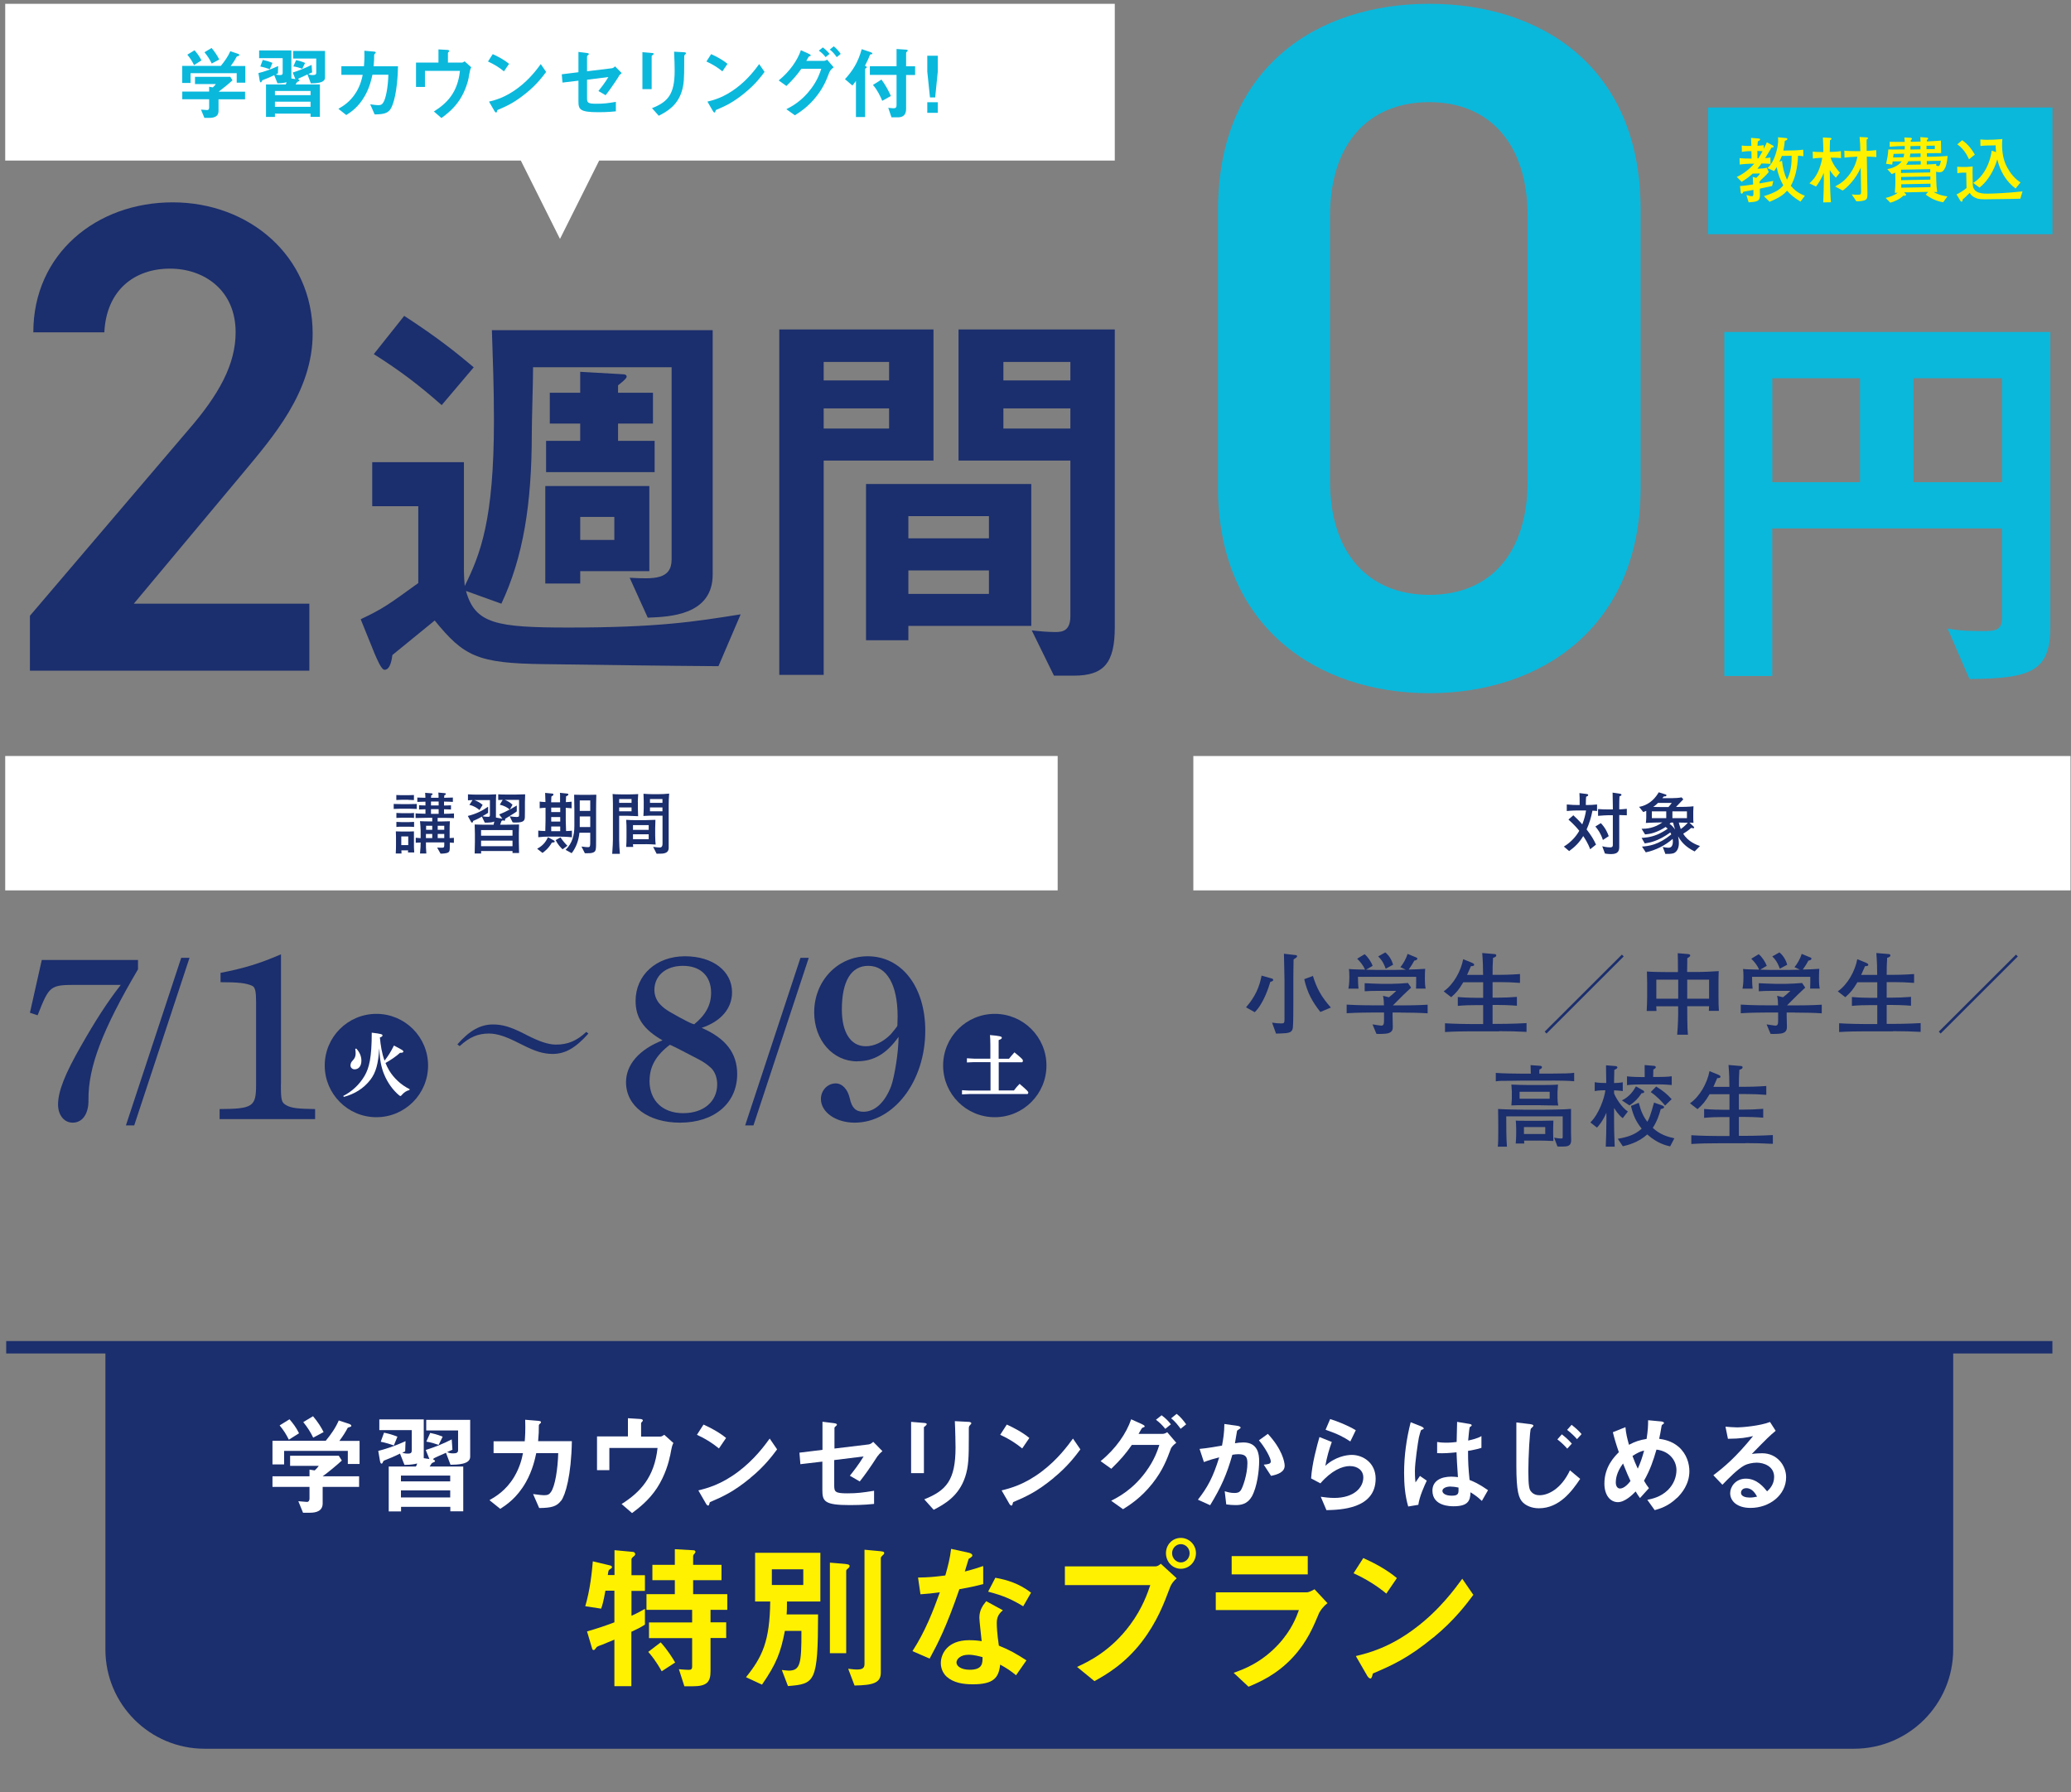
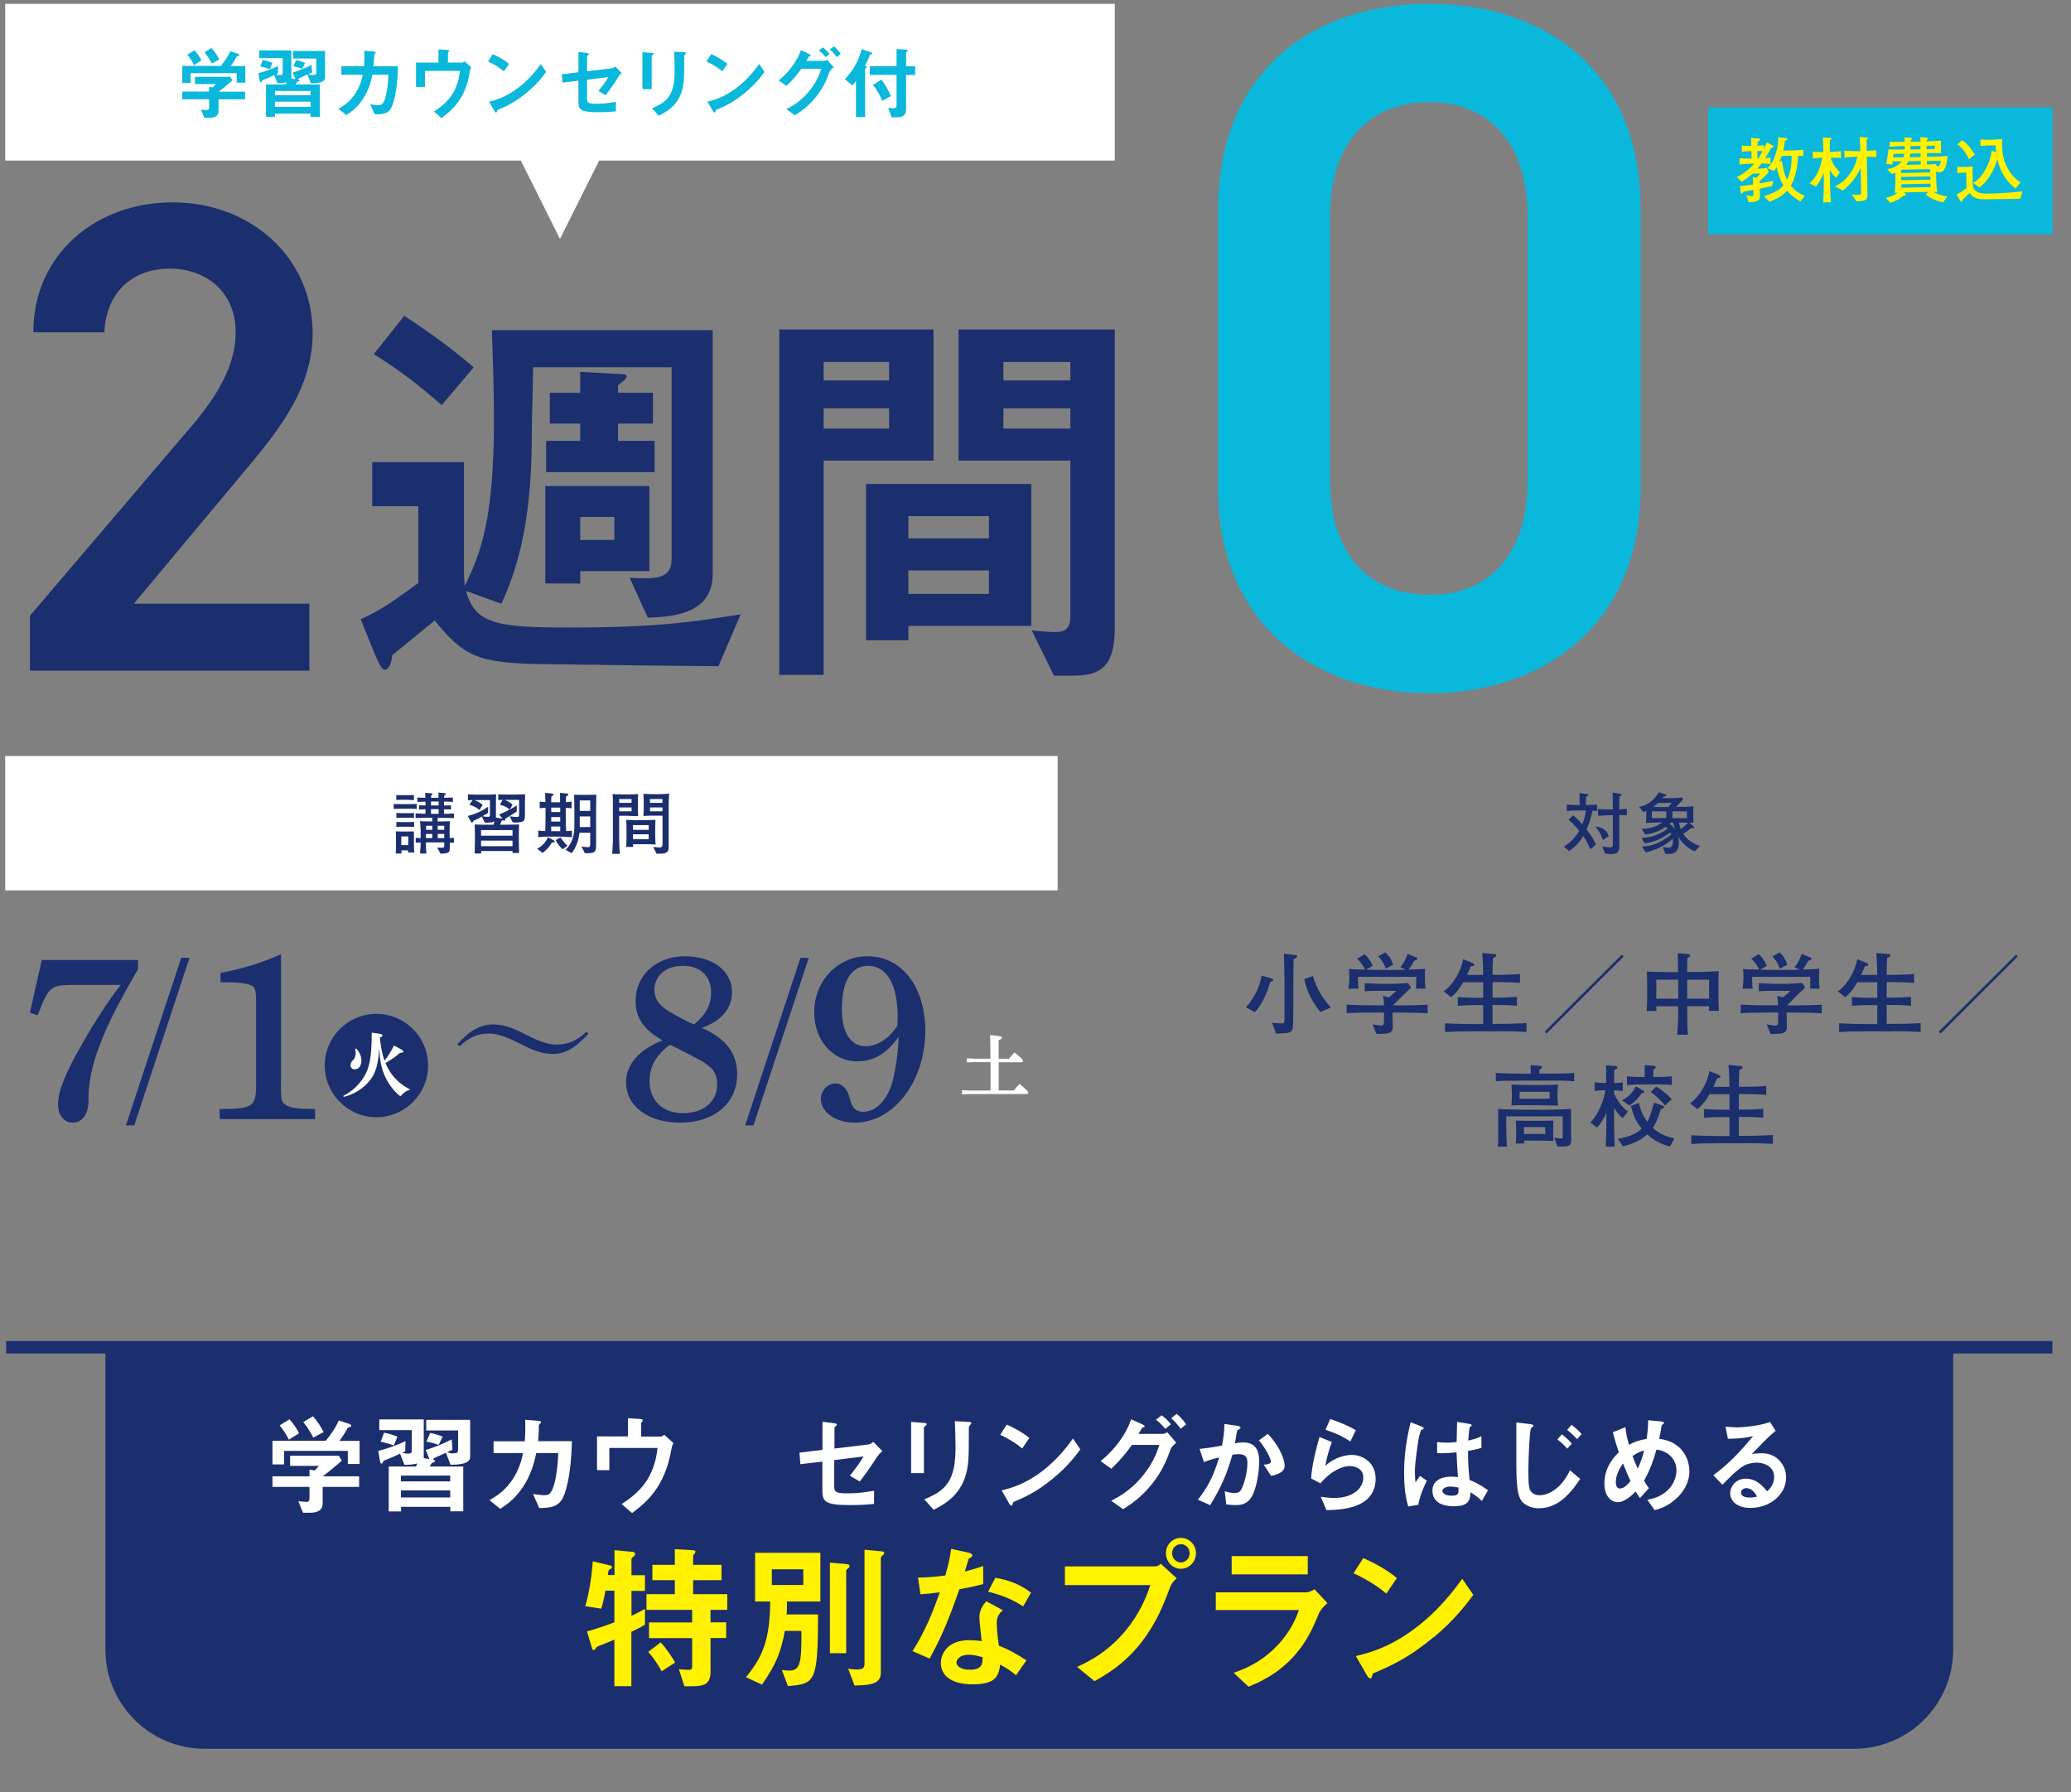
<svg xmlns="http://www.w3.org/2000/svg" width="334" height="289" viewBox="0 0 334 289" fill="none">
  <rect x="0" y="0" width="334" height="289" fill="#808080" stroke="none" />
  <path d="M17 218H315V266C315 274.837 307.837 282 299 282H33C24.163 282 17 274.837 17 266V218Z" fill="#1B2E6D" />
  <path d="M56.095 236.076V233.972H45.82V236.152H43.943V232.341H52.531C53.365 231.336 54.123 230.256 54.635 229.062L56.36 229.63C56.455 229.668 56.663 229.782 56.663 229.934C56.663 230.009 56.626 230.028 56.588 230.047C56.531 230.104 56.152 230.18 56.076 230.256C55.716 230.938 55.374 231.488 54.73 232.36H57.99V236.076H56.076H56.095ZM52.038 242.427C52.038 243.659 51.033 243.943 49.972 243.943H48.872L48.114 242.085C48.322 242.085 49.289 242.199 49.498 242.199C49.801 242.199 49.915 241.934 49.915 241.668V239.773H43.943V238.066H49.915V236.986L50.749 237.118C51.128 236.777 51.261 236.588 51.412 236.379H46.787V234.749H54.635L55.128 235.526C54.351 236.246 52.986 237.384 52.038 238.066H57.915V239.773H52.038V242.427ZM46.597 232.19C46.18 231.336 45.782 230.692 45.099 229.858L46.692 228.872C47.261 229.536 47.773 230.199 48.227 231.128L46.578 232.171L46.597 232.19ZM50.521 231.848C50.085 230.957 49.63 230.218 48.91 229.327L50.483 228.379C51.299 229.346 51.791 230.142 52.19 230.938L50.521 231.829V231.848Z" fill="white" />
  <path d="M72.663 236.227L71.924 234.275C71.621 234.408 70.028 235.109 69.972 235.166C69.896 235.223 69.877 235.28 69.877 235.374C69.953 235.412 70.161 235.469 70.161 235.602C70.161 235.716 70.104 235.735 69.687 235.924C69.592 235.962 69.365 236.417 69.289 236.493H74.711V243.716H72.626V242.995H64.683V243.735H62.692V236.493H67.071C67.147 236.379 67.242 236.19 67.28 236C66.957 236.076 66.351 236.227 65.232 236.227L64.512 234.408C63.602 234.863 62.862 235.166 61.953 235.526C61.858 235.564 61.839 235.602 61.782 235.716C61.687 235.924 61.668 236.019 61.535 236.019C61.346 236.019 61.308 235.697 61.289 235.64L61.005 233.972C62.01 233.706 63.374 233.327 65.403 232.398L65.346 234.047C65.1 234.161 65.081 234.161 64.872 234.275C65.1 234.332 65.365 234.408 65.782 234.408C66.313 234.408 66.408 234.237 66.408 233.858V230.616H61.175V228.891H68.341V235.147L69.251 235.28L68.663 233.82C70.104 233.365 71.507 232.815 72.853 232.114L72.967 233.782L72.114 234.161C72.417 234.294 72.607 234.37 73.062 234.37C73.649 234.37 73.877 234.256 73.877 233.839V230.673H68.739V228.967H75.829V234.919C75.829 236.171 73.744 236.19 72.626 236.209L72.663 236.227ZM63.526 233.1C62.862 232.853 62.218 232.664 61.403 232.493L61.934 231.033C62.768 231.204 63.337 231.374 64.095 231.678L63.507 233.118L63.526 233.1ZM72.607 237.953H64.663V238.882H72.607V237.953ZM72.607 240.341H64.663V241.479H72.607V240.341ZM70.749 233.005C70.085 232.777 69.573 232.607 68.758 232.474L69.384 231.071C69.744 231.147 70.483 231.299 71.393 231.678L70.749 232.986V233.005Z" fill="white" />
  <path d="M90.465 242.028C89.782 242.938 88.91 243.166 86.957 243.185L85.972 240.929C87.09 241.081 87.469 241.118 87.735 241.118C88.341 241.118 88.588 240.986 88.834 240.626C89.517 239.716 89.953 236.929 90.028 234.332H86.483C86.294 235.223 85.896 237.1 84.815 239.014C83.355 241.592 81.63 242.692 80.683 243.318L78.938 241.915C79.886 241.365 81.592 240.398 82.938 238.142C83.867 236.569 84.19 235.147 84.341 234.332H79.602V232.417H84.626C84.683 231.678 84.758 230.73 84.701 228.948L86.749 229.118C87.223 229.156 87.242 229.232 87.242 229.346C87.242 229.441 87.242 229.46 87.052 229.611C86.9 229.763 86.9 229.782 86.9 230.028C86.9 230.768 86.9 231.185 86.787 232.398H92.228C92.133 237.972 91.185 241.081 90.502 242.009L90.465 242.028Z" fill="white" />
  <path d="M108.038 234.825C107.905 235.602 107.318 237.877 105.953 239.962C104.626 241.972 103.014 243.185 101.934 244L100.246 242.54C103.242 240.645 105.536 238.237 106.047 233.498H98.275V237.081H96.284V231.64H101.27V228.701L103.109 228.815C103.469 228.815 103.678 228.91 103.678 229.062C103.678 229.1 103.678 229.156 103.564 229.251C103.431 229.384 103.393 229.441 103.393 229.536V231.659H106.502C106.692 231.659 106.882 231.545 107.128 231.374L108.607 232.701C108.398 233.062 108.36 233.251 108.057 234.844L108.038 234.825Z" fill="white" />
-   <path d="M115.943 233.573C114.957 232.758 113.782 232 112.398 231.374L113.46 229.725C114.597 230.237 116 230.976 117.1 231.886L115.962 233.555L115.943 233.573ZM121.024 238.332C118.294 240.569 116.645 241.308 114.483 242.237C114.389 242.483 114.37 242.787 114.218 242.787C114.104 242.787 113.953 242.673 113.839 242.445L112.626 240.341C114.009 240 116.284 239.412 119.052 237.327C121.706 235.336 123.374 233.024 124.133 231.981L125.327 233.725C124.645 234.635 123.299 236.474 121.005 238.332H121.024Z" fill="white" />
  <path d="M141.555 234.768C140.417 236.55 139.374 238.009 138.654 238.9L137.062 237.972C137.555 237.365 138.559 236.076 139.28 234.863L134.54 235.45V239.545C134.54 240.569 134.692 240.815 136.645 240.815C138.218 240.815 139.128 240.701 140.967 240.398V242.521C139.242 242.711 137.46 242.711 137.081 242.711C132.948 242.711 132.626 242.104 132.626 240.265V235.697L129.081 236.114L128.929 234.256L132.645 233.801V229.27L134.351 229.479C134.654 229.517 134.976 229.555 134.976 229.744C134.976 229.801 134.976 229.839 134.825 229.953C134.616 230.142 134.578 230.18 134.578 230.275V233.592L140.076 232.929C140.398 232.891 140.607 232.701 140.834 232.512L142.313 234.009C141.991 234.294 141.801 234.445 141.592 234.768H141.555Z" fill="white" />
  <path d="M149.289 229.915C149.024 230.104 149.005 230.123 149.005 230.18V237.555H146.938V229.289L149.005 229.46C149.137 229.46 149.46 229.498 149.46 229.649C149.46 229.744 149.365 229.82 149.289 229.896V229.915ZM156.474 229.782C156.246 230.009 156.246 230.066 156.246 230.559C156.246 230.711 156.246 231.507 156.246 231.678C156.246 235.09 156.209 236.474 155.659 238.161C154.635 241.251 152.379 242.54 150.578 243.469L149.062 241.782C152.607 240.36 154.104 238.711 154.104 233.422C154.104 233.005 154.066 230.578 153.991 229.175L156.209 229.289C156.209 229.289 156.645 229.289 156.645 229.517C156.645 229.573 156.645 229.63 156.455 229.782H156.474Z" fill="white" />
  <path d="M164.853 233.573C163.867 232.758 162.692 232 161.308 231.374L162.37 229.725C163.507 230.237 164.91 230.976 166.009 231.886L164.872 233.555L164.853 233.573ZM169.934 238.332C167.204 240.569 165.555 241.308 163.393 242.237C163.299 242.483 163.28 242.787 163.128 242.787C163.014 242.787 162.863 242.673 162.749 242.445L161.536 240.341C162.919 240 165.194 239.412 167.962 237.327C170.616 235.336 172.284 233.024 173.043 231.981L174.237 233.725C173.555 234.635 172.209 236.474 169.915 238.332H169.934Z" fill="white" />
  <path d="M188.796 233.706C188.209 235.28 187.564 237.062 185.858 239.223C184.019 241.555 182.142 242.73 181.118 243.374L179.204 242.009C180.265 241.46 182.597 240.303 184.758 237.384C186.218 235.412 186.711 233.801 186.976 233.005H182.54C181.536 234.445 180.777 235.336 179.223 236.853L177.498 235.621C179.962 233.63 181.687 231.09 182.427 228.872L184.152 229.649C184.284 229.725 184.607 229.858 184.607 230.009C184.607 230.123 184.512 230.142 184.209 230.256C184.019 230.483 183.81 230.938 183.621 231.223H187.507C187.678 231.223 187.924 231.166 188.246 230.957L189.706 232.664C189.156 233.062 188.872 233.441 188.796 233.687V233.706ZM187.924 230.408C187.469 229.839 187.033 229.403 186.427 228.948L187.337 228.227C187.924 228.664 188.398 229.1 188.834 229.687L187.943 230.408H187.924ZM190.408 230.408C190.085 229.972 189.573 229.251 188.872 228.72L189.763 228C190.351 228.436 190.9 229.118 191.299 229.687L190.408 230.408Z" fill="white" />
  <path d="M201.858 241.365C201.118 242.635 200 242.711 199.261 242.711C198.787 242.711 198.256 242.673 197.763 242.597L197.517 240.474C197.896 240.588 198.408 240.758 199.071 240.758C199.583 240.758 199.867 240.664 200.114 240.322C200.436 239.848 201.175 237.744 201.175 235.981C201.175 235.052 200.986 234.502 199.735 234.502C199.431 234.502 199.071 234.54 198.749 234.597C197.839 237.801 196.929 239.829 195.166 242.73L193.194 241.839C194.711 239.886 195.602 238.332 196.626 235.014C195.773 235.223 195.071 235.431 194.161 235.773L193.46 233.649C194.73 233.536 196.322 233.251 197.081 233.118C197.289 232 197.441 231.071 197.46 229.63L199.583 229.934C199.716 229.934 200.076 230.047 200.076 230.218C200.076 230.294 200.038 230.332 199.848 230.464C199.545 230.654 199.507 230.673 199.488 230.844C199.393 231.469 199.28 232.076 199.166 232.739C199.545 232.664 200.057 232.607 200.531 232.607C202.882 232.607 203.071 234.54 203.071 235.621C203.071 237.062 202.768 239.773 201.858 241.384V241.365ZM204.986 237.991L203.81 236.19C204.55 236.114 204.948 236.076 204.948 235.659C204.948 235.109 203.981 233.365 203.033 232.265L204.474 231.223C206.749 233.668 207.185 235.735 207.185 236.36C207.185 237.365 206.104 237.782 205.005 237.991H204.986Z" fill="white" />
  <path d="M213.915 243.507L213.005 241.365C213.555 241.441 214.37 241.555 215.166 241.555C218.389 241.555 219.867 239.867 219.867 238.256C219.867 237.137 218.976 236.417 217.687 236.417C216.493 236.417 214.749 237.118 212.948 239.204L211.45 238.408C211.583 236.038 212.417 233.062 212.796 231.735L214.787 232.531C214.332 233.763 213.972 235.071 213.744 236.379C215.299 234.938 217.118 234.616 218.009 234.616C219.829 234.616 221.858 235.905 221.858 238.445C221.858 243.374 216.076 243.469 213.915 243.526V243.507ZM217.782 232.455C216.682 231.735 215.848 231.28 213.782 230.559L214.521 228.834C215.678 229.194 217.327 229.839 218.654 230.635L217.763 232.474L217.782 232.455Z" fill="white" />
  <path d="M228.701 242.673L227.109 242.938C226.597 241.194 226.445 239.355 226.445 237.517C226.445 234.749 226.825 232.019 227.507 229.346L229.194 230.009C229.194 230.009 229.611 230.18 229.611 230.351C229.611 230.389 229.611 230.445 229.536 230.464C229.479 230.502 229.251 230.578 229.213 230.597C229.1 230.692 228.891 231.583 228.834 231.791C228.682 232.569 228.19 235.867 228.19 237.213C228.19 237.403 228.19 238.332 228.284 239.052L229.005 238.009L230.104 238.768C229.725 239.583 228.929 241.289 228.739 242.673H228.701ZM238.976 242.028C238.351 241.441 237.877 241.081 237.156 240.645C237.119 241.991 236.777 242.9 234.427 242.9C233.934 242.9 231.014 242.9 231.014 240.379C231.014 238.806 232.379 238.123 234.066 238.123C234.408 238.123 234.787 238.161 235.128 238.199C234.995 236.114 234.938 235.393 234.9 234.199C233.782 234.313 232.834 234.389 231.773 234.332V232.531C232.076 232.588 232.493 232.645 233.308 232.645C233.972 232.645 234.427 232.588 234.919 232.531C234.957 231.223 234.957 231.033 234.995 229.289L236.929 229.611C237.289 229.668 237.346 229.744 237.346 229.858C237.346 229.953 237.194 230.028 237.024 230.142C236.929 230.578 236.872 231.355 236.777 232.303C237.27 232.19 238.275 231.981 238.919 231.583V233.479C238.218 233.725 237.308 233.858 236.758 233.972C236.758 235.867 236.815 236.701 237.005 238.654C237.687 238.938 238.427 239.223 239.981 240.303L238.995 242.028H238.976ZM233.991 239.716C233.175 239.716 232.626 240.019 232.626 240.417C232.626 240.815 233.118 241.194 234.142 241.194C235.28 241.194 235.242 240.796 235.223 239.886C234.957 239.829 234.502 239.735 233.991 239.735V239.716Z" fill="white" />
  <path d="M248.19 243.223C246.976 243.223 246.123 242.768 245.649 242.332C244.929 241.649 244.55 240.55 244.55 236.303C244.55 235.299 244.55 230.464 244.55 229.384L246.768 229.649C246.768 229.649 247.299 229.706 247.299 229.896C247.299 230.047 246.995 230.256 246.9 230.37C246.711 230.578 246.483 235.033 246.483 237.213C246.483 239.735 246.654 240.209 246.9 240.493C247.318 241.043 247.924 241.118 248.303 241.118C249.687 241.118 251.791 240.095 253.194 237.1L254.844 238.483C253.573 240.379 251.526 243.223 248.19 243.223ZM252.758 233.611C252.265 233.043 251.791 232.607 251.166 232.114L251.886 231.299C252.607 231.867 252.986 232.227 253.498 232.796L252.758 233.611ZM254.332 232.076C253.896 231.583 253.498 231.185 252.739 230.578L253.46 229.763C254.104 230.275 254.54 230.654 255.071 231.261L254.332 232.076Z" fill="white" />
  <path d="M270.464 241.536C269.043 242.919 267.659 243.299 266.863 243.526L265.668 241.858C266.446 241.706 267.791 241.422 268.967 240.303C269.991 239.299 270.37 238.085 270.37 237.062C270.37 235.545 269.251 234.009 267.147 233.763C266.635 235.526 266.142 237.005 265.137 238.787C265.46 239.336 265.63 239.583 265.934 239.981L264.493 241.573C264.227 241.232 264.057 240.967 263.791 240.512C263.299 241.024 262.066 242.237 260.929 242.237C259.716 242.237 258.749 241.137 258.749 239.242C258.749 236.493 260.417 234.844 261.081 234.18C260.588 232.758 260.341 231.886 260.114 230.957L262.142 230.142C262.237 231.185 262.408 231.886 262.711 232.986C263.716 232.455 264.417 232.227 265.555 232.038C265.763 230.673 265.801 229.953 265.801 229.024L267.81 229.213C267.962 229.213 268.36 229.27 268.36 229.479C268.36 229.573 268.284 229.592 268.114 229.725C268.057 229.763 267.981 229.839 267.981 229.896C267.773 231.128 267.754 231.242 267.583 232.019C268.341 232.133 269.573 232.341 270.711 233.308C272.038 234.464 272.455 236.038 272.455 237.251C272.455 239.336 271.223 240.815 270.464 241.555V241.536ZM261.744 236.019C260.645 237.498 260.588 238.635 260.588 239.052C260.588 239.564 260.796 240.038 261.27 240.038C261.991 240.038 262.711 239.147 262.957 238.825C262.597 238.028 262.313 237.422 261.763 236.019H261.744ZM263.28 234.787C263.526 235.45 263.773 236.076 264.133 236.834C264.607 235.773 264.853 235.033 265.156 233.915C264.531 234.066 264.152 234.237 263.28 234.787Z" fill="white" />
  <path d="M282.313 243.166C280.152 243.166 279.033 242.066 279.033 240.777C279.033 239.773 279.886 238.445 281.573 238.445C283.374 238.445 284.493 239.886 284.986 240.493C285.365 240.152 286.123 239.412 286.123 238.161C286.123 236.436 284.436 235.867 283.318 235.867C282.578 235.867 281.763 236.076 281.346 236.303C280.265 236.872 278.749 238.427 277.782 239.431L276.322 237.896C278.123 236.531 279.962 234.976 282.73 231.583C281.687 231.829 280.739 232 278.673 232.019L278.275 230.066C278.692 230.104 279.678 230.18 280.209 230.18C280.872 230.18 283.81 229.953 285.46 229.308L286.37 230.73C285.327 231.602 285.043 231.886 282.521 234.464C283.09 234.37 283.943 234.351 284.209 234.351C286.559 234.351 288.057 236.284 288.057 238.218C288.057 241.118 285.346 243.166 282.313 243.166ZM281.649 239.981C280.929 239.981 280.777 240.493 280.777 240.72C280.777 241.327 281.573 241.498 282.199 241.498C282.749 241.498 283.128 241.384 283.374 241.346C283.147 240.948 282.635 239.981 281.649 239.981Z" fill="white" />
  <path d="M101.823 263.117V271.912H99.086V264.406C98.344 264.724 97.373 265.13 97.126 265.219C96.79 265.325 96.296 265.501 96.19 265.66C95.978 265.943 95.907 266.084 95.731 266.084C95.607 266.084 95.519 265.978 95.501 265.872L94.671 263.082C96.402 262.587 97.691 262.146 99.086 261.616V256.512H97.638C97.302 258.366 97.126 258.932 96.949 259.408L94.388 259.02C95.183 256.318 95.466 253.475 95.607 251.779L98.433 252.45C98.556 252.468 98.698 252.574 98.698 252.715C98.698 252.857 98.592 252.927 98.291 253.104C98.132 253.227 98.115 253.316 98.026 253.987H99.104V249.978L102.106 250.26C102.283 250.278 102.441 250.419 102.441 250.631C102.441 250.737 102.336 250.896 102.23 250.949C102.053 251.108 101.841 251.267 101.841 251.444V254.022H104.013V256.547H101.841V260.556C102.83 260.115 103.395 259.797 104.013 259.444V261.987C103.236 262.481 102.689 262.746 101.841 263.135L101.823 263.117ZM114.592 259.585V261.616H117.117V264.141H114.592V269.475C114.592 271.241 114.026 271.929 111.695 271.929H110.371L109.488 269.174C110.283 269.245 110.812 269.28 111.06 269.28C111.466 269.28 111.625 269.157 111.625 268.768V264.159H104.667V261.634H111.625V259.603H104.26V257.077H108.834V254.817H105.214V252.344H108.834V249.819L111.89 249.996C112.013 249.996 112.155 250.102 112.155 250.225C112.155 250.331 112.102 250.437 112.049 250.49C111.925 250.614 111.784 250.773 111.784 250.967V252.344H116.358V254.817H111.784V257.077H117.294V259.603H114.574L114.592 259.585ZM106.715 269.51C105.726 267.744 104.985 266.879 104.543 266.384L106.556 264.848C107.634 266.049 108.393 267.249 108.887 268.097L106.715 269.51Z" fill="#FFF100" />
  <path d="M126.918 258.26C126.918 259.514 126.901 259.85 126.865 260.344H131.934C131.916 271.329 131.439 271.541 127.077 271.894L126.088 269.298C126.371 269.316 126.883 269.404 127.183 269.404C129.073 269.404 129.267 268.291 129.249 262.993H126.583C125.912 266.455 125.241 268.256 122.892 271.664L120.313 270.464C122.98 267.161 124.146 264.583 124.216 258.26H121.779V250.402H132.305V258.26H126.918ZM129.55 253.068H124.481V255.594H129.55V253.068ZM136.737 252.945C136.631 253.015 136.472 253.174 136.472 253.316V266.596H133.841V251.991L135.748 252.15C136.702 252.221 137.02 252.274 137.02 252.539C137.02 252.698 136.861 252.857 136.737 252.962V252.945ZM142.318 250.843C142.318 250.843 142.053 251.073 142.053 251.232V269.722C142.053 271.417 140.764 271.753 137.815 271.806L136.79 269.104C137.779 269.21 137.868 269.227 138.185 269.227C139.139 269.227 139.422 268.962 139.422 268.309V249.907L141.329 250.084C142.459 250.19 142.6 250.19 142.6 250.472C142.6 250.596 142.441 250.737 142.318 250.843Z" fill="#FFF100" />
  <path d="M154.715 256.3C152.614 262.393 151.272 264.989 149.929 267.461L147.157 266.26C149.223 263.082 150.512 259.726 151.572 256.777C150.389 256.936 149.664 257.007 148.446 257.095L148.057 254.393C149.77 254.375 150.848 254.269 152.455 254.057C152.896 252.503 153.196 251.355 153.391 249.766L156.199 250.384C156.322 250.402 156.817 250.543 156.817 250.826C156.817 251.091 156.375 251.249 156.216 251.391C156.199 251.408 155.704 253.086 155.598 253.422C157.117 253.033 157.894 252.768 158.565 252.539V255.453C157.682 255.682 156.887 255.894 154.68 256.283L154.715 256.3ZM163.863 270.146C162.98 269.422 162.309 268.98 161.302 268.433C161.073 270.517 160.296 271.611 156.905 271.611C155.245 271.611 153.779 271.347 152.684 270.393C152.278 270.022 151.731 269.28 151.731 268.185C151.731 266.773 152.737 264.494 156.305 264.494C157.152 264.494 157.806 264.565 158.318 264.653C158.265 264.053 157.947 261.404 157.947 260.857C157.947 259.603 158.547 258.826 159.06 258.208L161.744 259.673C160.914 260.344 160.755 260.998 160.755 261.757C160.755 262.305 160.808 263.453 161.091 265.377C162.804 266.049 163.916 266.702 165.541 267.744L163.828 270.199L163.863 270.146ZM156.216 266.843C154.874 266.843 154.256 267.567 154.256 268.097C154.256 268.662 154.98 269.263 156.393 269.263C158.494 269.263 158.459 268.168 158.459 267.232C158 267.108 157.082 266.843 156.216 266.843ZM165.029 259.038C163.316 257.996 161.921 257.325 159.36 256.671L160.525 254.428C162.433 254.764 164.375 255.364 166.283 256.83L165.011 259.038H165.029Z" fill="#FFF100" />
  <path d="M188.711 255.947C187.722 258.578 186.609 261.545 184.155 264.742C181.382 268.362 178.291 270.11 176.508 271.099L173.7 268.804C175.466 267.991 179.121 266.278 182.283 261.987C184.243 259.338 185.055 256.954 185.514 255.611H171.74V252.592H186.362C186.68 252.592 186.962 252.38 187.21 252.168L189.77 254.517C189.364 254.887 188.976 255.276 188.711 255.947ZM190.441 252.98C189.117 252.98 188.04 251.868 188.04 250.472C188.04 249.077 189.099 248 190.441 248C191.784 248 192.879 249.113 192.879 250.472C192.879 251.832 191.801 252.98 190.441 252.98ZM190.441 249.007C189.7 249.007 189.029 249.625 189.029 250.472C189.029 251.32 189.717 251.956 190.441 251.956C191.166 251.956 191.854 251.355 191.854 250.472C191.854 249.642 191.201 249.007 190.441 249.007Z" fill="#FFF100" />
  <path d="M212.799 259.974C211.81 262.322 210.856 264.689 208.543 267.214C205.912 270.075 203.068 271.276 201.355 272L198.954 269.757C200.508 269.21 203.404 268.168 206.194 265.148C208.366 262.781 209.108 260.662 209.479 259.638H196.075V256.777H210.733C211.139 256.777 211.687 256.459 212.004 256.283L214.088 258.525C213.188 259.249 212.905 259.832 212.817 259.991L212.799 259.974ZM198.636 253.881V250.932H210.909V253.881H198.636Z" fill="#FFF100" />
  <path d="M223.589 256.989C222.124 255.77 220.358 254.64 218.291 253.704L219.863 251.249C221.576 252.009 223.66 253.121 225.285 254.481L223.572 256.989H223.589ZM231.166 264.053C227.086 267.391 224.631 268.486 221.417 269.863C221.294 270.234 221.241 270.675 221.029 270.675C220.87 270.675 220.64 270.517 220.464 270.181L218.662 267.055C220.728 266.561 224.119 265.678 228.252 262.552C232.208 259.585 234.68 256.141 235.828 254.587L237.611 257.183C236.605 258.543 234.592 261.263 231.183 264.053H231.166Z" fill="#FFF100" />
  <line x1="1" y1="217.26" x2="331" y2="217.26" stroke="#1B2E6D" stroke-width="2" />
  <path d="M230.513 111.784C212.461 111.784 196.437 101.112 196.437 78.65V33.903C196.437 10.82 212.45 0.614 230.513 0.614C248.576 0.614 264.588 10.82 264.588 33.748V78.65C264.588 101.101 248.576 111.784 230.513 111.784ZM230.513 16.472C220.617 16.472 214.5 23.22 214.5 34.845V77.553C214.5 89.177 220.628 95.926 230.513 95.926C240.397 95.926 246.37 89.177 246.37 77.553V34.845C246.37 23.232 240.242 16.472 230.513 16.472Z" fill="#0AB8DC" />
-   <path d="M317.624 109.501L314.1 101.356C315.209 101.567 316.372 101.766 319.896 101.766C322.168 101.766 322.866 101.489 322.866 99.494V85.21H285.82V109.013H278.097V53.539H330.667V101.079C330.667 108.26 327.564 109.423 317.624 109.501ZM299.972 60.997H285.832V77.763H299.972V60.997ZM322.877 60.997H308.593V77.763H322.877V60.997Z" fill="#0AB8DC" />
  <path d="M331.011 17.336H275.481V37.77H331.011V17.336Z" fill="#0AB8DC" />
  <path d="M285.964 23.763C285.964 23.763 285.743 23.797 285.698 23.808C285.577 24.007 284.856 25.226 284.679 25.492C284.867 25.492 285.167 25.459 285.521 25.403L285.543 26.434C284.923 26.367 284.191 26.367 284.081 26.367C284.058 26.401 283.804 26.766 283.427 27.199H283.748C283.97 27.199 284.701 27.132 284.945 27.043L285.255 27.741C285.034 28.03 284.712 28.351 284.557 28.495C284.014 28.983 283.914 29.105 283.781 29.26V29.581C284.092 29.526 285.632 29.249 285.987 29.182L285.798 29.991C285.665 30.024 285.554 30.058 284.624 30.246C284.513 30.268 283.937 30.401 283.815 30.423L283.837 31.41C283.859 32.495 283.327 32.54 282.008 32.629L281.654 31.443C282.108 31.576 282.319 31.642 282.496 31.631C282.706 31.631 282.795 31.631 282.784 31.177V30.623C282.684 30.634 282.274 30.723 282.175 30.733C281.377 30.889 281.299 30.9 281.155 30.922C281.066 31.177 280.967 31.232 280.9 31.232C280.823 31.232 280.745 31.133 280.734 31.066L280.623 30.002C281.222 29.969 282.031 29.847 282.74 29.747C282.74 29.688 282.736 29.607 282.729 29.503C282.695 28.761 282.695 28.672 282.662 28.528L283.249 28.683C283.682 28.273 283.737 28.185 283.837 27.974L282.662 27.996C282.208 28.418 281.72 28.805 280.889 29.326L280.102 28.528C281.133 28.096 282.219 27.188 282.917 26.401H282.219C281.997 26.423 281.177 26.445 280.568 26.534L280.546 25.503C281.1 25.558 281.643 25.57 282.197 25.57H282.485L282.463 24.373H282.097C281.942 24.373 281.355 24.406 280.922 24.495L280.9 23.464C281.399 23.553 282.064 23.531 282.086 23.531H282.452C282.452 23.298 282.418 22.511 282.396 22.234L283.626 22.334C283.704 22.334 283.859 22.356 283.859 22.489C283.859 22.567 283.815 22.611 283.759 22.655C283.726 22.677 283.56 22.766 283.504 22.788C283.482 22.921 283.46 23.065 283.438 23.508C284.014 23.475 284.225 23.453 284.446 23.398V23.974C284.757 23.398 284.845 23.187 284.945 22.943L285.953 23.486C285.953 23.486 286.053 23.586 286.053 23.608C286.053 23.641 286.02 23.763 285.953 23.785L285.964 23.763ZM283.416 24.34L283.438 25.536H283.593C283.859 25.093 284.147 24.583 284.258 24.384C284.103 24.362 283.715 24.351 283.416 24.34ZM290.364 32.507C289.222 31.786 288.735 31.354 288.214 30.756C287.682 31.343 287.095 31.831 285.399 32.54L284.468 31.631C286.485 31.022 287.106 30.479 287.604 29.891C287.084 28.983 286.729 27.985 286.53 26.955C286.319 27.309 286.241 27.409 286.108 27.586L285.045 27.11C285.588 26.556 286.086 25.968 286.53 24.284C286.829 23.165 286.773 22.456 286.751 22.134L288.081 22.267C288.136 22.267 288.258 22.3 288.258 22.411C288.258 22.511 288.17 22.567 288.136 22.589C288.092 22.6 287.882 22.7 287.837 22.722C287.804 23.121 287.737 23.719 287.616 24.284L289.466 24.251C289.688 24.251 290.519 24.184 290.818 24.14L290.84 25.193C290.574 25.148 290.486 25.137 289.976 25.115C289.898 27.099 289.522 28.728 288.812 29.958C289.411 30.667 290.042 31.177 291.084 31.565L290.364 32.518V32.507ZM287.372 25.137C287.272 25.414 287.15 25.68 286.962 26.09L287.394 25.913C287.494 26.977 287.749 28.019 288.192 28.983C288.812 27.797 288.968 26.445 288.945 25.115L287.361 25.148L287.372 25.137Z" fill="#FFF100" />
  <path d="M295.229 25.403C295.616 26.678 296.558 27.664 296.736 27.83L296.082 28.65C295.694 28.285 295.384 27.875 295.096 27.431L295.118 28.938C295.129 29.681 295.206 31.997 295.284 32.617L294.043 32.639C294.054 32.218 294.087 31.764 294.109 30.911C294.109 30.623 294.143 29.171 294.143 28.994L294.12 27.863C293.733 28.905 293.101 29.825 292.868 30.08L291.816 29.559C292.181 29.226 292.769 28.683 293.245 27.608C293.5 27.043 293.777 26.19 293.877 25.448C293.799 25.448 292.99 25.459 292.37 25.57L292.347 24.45C292.99 24.528 293.843 24.517 293.855 24.517H294.065C294.043 23.375 294.043 23.309 293.988 22.168L295.195 22.234C295.195 22.234 295.384 22.256 295.384 22.378C295.384 22.478 295.306 22.522 295.129 22.6C295.129 22.866 295.085 24.195 295.096 24.495H295.362C295.605 24.495 296.37 24.461 296.891 24.373L296.913 25.492C296.248 25.414 295.45 25.425 295.251 25.425L295.229 25.403ZM301.069 25.259L301.168 30.966C301.179 31.842 301.19 32.185 300.592 32.34C300.437 32.385 299.938 32.484 299.384 32.462L298.642 31.354C299.019 31.41 299.473 31.41 299.717 31.398C300.049 31.398 300.149 31.321 300.149 30.944L300.082 27.043C299.329 28.85 297.822 30.323 297.179 30.722L295.96 30.069C296.902 29.581 297.622 29.038 298.354 28.018C299.129 26.922 299.406 26.035 299.55 25.281H299.174C298.775 25.293 297.933 25.348 297.467 25.425L297.445 24.295C298.032 24.362 298.897 24.373 299.151 24.373H300.027C300.016 23.63 299.983 22.799 299.905 22.09L301.091 22.156C301.168 22.156 301.246 22.19 301.257 22.278C301.257 22.378 301.224 22.4 301.046 22.5C301.024 22.799 301.035 22.888 301.046 23.73V24.328C301.468 24.306 302.044 24.284 302.587 24.206L302.609 25.326C302.033 25.27 301.39 25.27 301.069 25.259Z" fill="#FFF100" />
  <path d="M313.646 27.132C313.535 27.398 313.336 27.764 312.826 27.775C312.593 27.775 312.416 27.73 312.25 27.697C312.25 27.741 312.25 27.974 312.25 28.019L312.272 29.149C312.272 29.703 312.338 30.412 312.427 30.977C312.072 30.977 312.006 30.977 311.851 30.966C312.915 31.554 313.768 31.631 314.078 31.664L313.38 32.617C312.892 32.529 311.818 32.329 310.565 31.376L310.964 30.955H310.333L307.85 31.011H307.086L307.252 31.177C307.307 31.232 307.407 31.321 307.407 31.41C307.407 31.531 307.241 31.565 307.174 31.565C307.119 31.565 307.03 31.565 306.975 31.543C306.432 32.086 305.545 32.518 304.858 32.684L304.105 31.919C304.803 31.753 305.49 31.52 306.055 31.077C305.756 31.099 305.723 31.099 305.59 31.099C305.656 30.456 305.678 29.437 305.678 29.337L305.656 27.841C305.457 27.941 305.324 27.985 305.091 28.063L304.371 27.276C305.701 27.043 306.388 26.445 306.709 26.013L305.246 26.035L305.158 26.545L304.171 26.412C304.426 25.326 304.493 24.871 304.537 24.096C305.213 24.118 305.412 24.118 307.174 24.096C307.197 23.741 307.186 23.686 307.197 23.542C306.654 23.542 305.501 23.586 304.759 23.675V22.866C305.379 22.888 306.543 22.888 307.186 22.877C307.163 22.478 307.141 22.345 307.119 22.168L308.072 22.212C308.161 22.212 308.349 22.234 308.349 22.378C308.349 22.478 308.316 22.5 308.161 22.6C308.161 22.777 308.161 22.81 308.161 22.866L309.734 22.832C309.734 22.589 309.712 22.467 309.701 22.112L310.721 22.19C310.876 22.19 310.953 22.245 310.953 22.356C310.953 22.478 310.831 22.533 310.765 22.555C310.765 22.6 310.743 22.777 310.743 22.81C311.108 22.777 312.704 22.722 313.026 22.666L313.059 24.683C312.494 24.683 312.449 24.683 310.765 24.705V25.281H311.374C312.283 25.27 313.314 25.215 314.1 25.148C314.023 26.29 313.768 26.944 313.69 27.121L313.646 27.132ZM305.39 24.816L305.313 25.392L306.997 25.359C307.042 25.182 307.075 25.027 307.097 24.783L305.39 24.816ZM311.286 27.276L306.587 27.365V27.897L311.297 27.808V27.276H311.286ZM311.308 28.451L306.609 28.539V29.06L311.319 28.972V28.451H311.308ZM311.33 29.625L306.631 29.714V30.268L311.341 30.18V29.625H311.33ZM309.756 25.968L307.773 26.002C307.673 26.212 307.573 26.367 307.418 26.567C307.544 26.567 307.662 26.567 307.773 26.567L309.768 26.534V25.957L309.756 25.968ZM309.734 24.738L308.083 24.772C308.061 25.004 308.028 25.16 308.006 25.348L309.745 25.315V24.738H309.734ZM309.712 23.531L308.105 23.564V24.118L309.723 24.085V23.531H309.712ZM312.028 23.486L310.698 23.508V24.062L312.039 24.04V23.486H312.028ZM310.743 25.957V26.523C311.286 26.5 311.995 26.467 312.261 26.434V26.7C312.416 26.755 312.482 26.777 312.582 26.777C312.771 26.777 312.837 26.766 313.026 25.924L310.743 25.968V25.957Z" fill="#FFF100" />
  <path d="M325.836 32.041C325.559 32.063 323.486 32.086 323.043 32.097C320.095 32.152 319.53 32.163 319.032 32.052C318.777 31.997 318.023 31.753 317.669 31.099C317.037 31.753 316.76 31.975 316.527 32.163C316.527 32.362 316.505 32.518 316.361 32.518C316.261 32.518 316.206 32.462 316.161 32.396L315.541 31.343C315.94 31.188 316.682 30.723 317.148 30.323L317.103 27.841H316.439C316.117 27.863 315.984 27.886 315.674 27.93L315.652 26.888C315.951 26.922 316.317 26.922 316.405 26.922H317.214C317.38 26.899 317.879 26.888 318.145 26.844C318.123 27.298 318.123 27.52 318.123 27.775L318.156 29.703C318.178 31.276 319.83 31.243 320.849 31.221C321.215 31.221 323.564 31.155 326.179 30.866L325.825 32.041H325.836ZM317.547 25.68C317.27 25.071 316.727 24.018 315.663 23.276L316.45 22.611C316.948 22.954 317.724 23.586 318.489 24.938L317.536 25.692L317.547 25.68ZM325.082 30.412C323.553 29.293 322.567 27.609 322.112 25.703C321.636 27.309 320.705 29.105 319.242 30.257L318.223 29.492C319.652 28.661 320.871 26.744 321.215 24.295L321.913 24.528C321.857 24.007 321.857 23.708 321.857 23.442L320.627 23.464C320.217 23.464 320.084 23.486 319.397 23.542L319.375 22.489C319.874 22.533 320.417 22.555 320.505 22.544L321.492 22.522C321.492 22.522 322.622 22.467 322.932 22.411C322.899 22.677 322.877 23.054 322.888 23.586C322.921 25.437 323.453 26.534 323.741 27.055C324.196 27.897 324.916 28.828 325.858 29.415L325.071 30.39L325.082 30.412Z" fill="#FFF100" />
  <path d="M115.857 107.427C106.442 107.363 97.091 107.223 87.676 107.096C77 106.968 74.808 105.834 70.107 100.063C66.922 102.649 66.527 102.981 63.279 105.63C63.215 106.089 63.011 108.013 62.017 108.013C61.482 108.013 60.756 106.153 60.425 105.427L58.17 99.859C61.813 98.139 62.68 97.477 67.457 94.024V81.628H60.03V74.532H74.821V92.241C74.821 92.903 74.885 93.706 74.948 94.496C77.471 89.387 79.662 83.883 79.662 67.767C79.662 61.868 79.458 57.626 79.331 53.243H114.939V92.636C114.939 99.26 107.907 99.464 104.467 99.604L101.55 93.171C105.461 93.375 108.315 93.502 108.315 90.19V59.219H85.969C85.969 61.868 85.765 67.512 85.765 69.895C85.765 81.297 84.376 89.858 80.86 97.35L75.152 95.298C76.617 100.598 80.057 101.197 91.727 101.197C106.047 101.197 111.945 100.267 119.449 99.069L115.869 107.427H115.857ZM71.228 65.321C67.445 62.009 64.667 59.881 60.285 57.104L65.19 50.938C70.693 54.517 73.547 56.836 76.401 59.231L71.228 65.334V65.321ZM93.574 92.113V94.101H87.943V78.38H104.722V92.101H93.587L93.574 92.113ZM88.071 76.137V71.092H93.574V68.302H88.669V63.334H93.574V59.958L100.467 60.352C100.734 60.352 101.065 60.416 101.065 60.747C101.065 61.079 100.008 61.868 99.677 62.136V63.334H105.308V68.302H99.677V71.092H105.575V76.137H88.071ZM99.078 83.361H93.574V87.068H99.078V83.361Z" fill="#1B2E6D" />
  <path d="M132.839 74.277V108.828H125.679V53.129H150.548V74.277H132.839ZM143.388 58.365H132.839V61.346H143.388V58.365ZM143.388 65.856H132.839V69.105H143.388V65.856ZM146.496 100.929V103.248H139.668V78.048H166.32V100.929H146.496ZM159.491 83.234H146.496V86.813H159.491V83.234ZM159.491 91.986H146.496V95.77H159.491V91.986ZM173.161 108.956H169.976L166.396 101.656C167.517 101.783 168.919 101.923 170.244 101.923C171.441 101.923 172.626 101.656 172.626 99.337V74.277H154.586V53.129H179.786V101.133C179.786 106.968 178.002 108.956 173.161 108.956ZM172.626 58.365H161.823V61.346H172.626V58.365ZM172.626 65.856H161.823V69.105H172.626V65.856Z" fill="#1B2E6D" />
  <path d="M49.889 108.153H4.827V99.299L30.435 69.258C35.301 63.639 38.002 58.773 38.002 53.587C38.002 46.784 32.919 43.319 27.415 43.319C21.581 43.319 17.147 46.886 16.828 53.587H5.375C5.375 40.949 15.529 32.63 27.849 32.63C40.168 32.63 50.424 41.268 50.424 53.804C50.424 63.206 43.939 70.557 39.187 76.277L21.581 97.349H49.889V108.153Z" fill="#1B2E6D" />
  <path d="M179.786 0.614V25.89H96.631L90.312 38.528L83.994 25.89H0.84V0.614H179.786Z" fill="white" />
  <path d="M38.174 13.316V11.8H30.734V13.38H29.384V10.628H35.614C36.212 9.889 36.773 9.125 37.142 8.258L38.391 8.679C38.467 8.704 38.608 8.794 38.608 8.895C38.608 8.946 38.582 8.959 38.556 8.972C38.518 9.01 38.238 9.074 38.187 9.125C37.919 9.622 37.678 10.017 37.206 10.641H39.563V13.329H38.187L38.174 13.316ZM35.244 16.004V17.915C35.244 18.794 34.518 19.011 33.754 19.011H32.964L32.416 17.673C32.569 17.673 33.269 17.75 33.422 17.75C33.639 17.75 33.728 17.559 33.728 17.368V16.004H29.396V14.769H33.728V13.992L34.327 14.093C34.607 13.851 34.696 13.711 34.798 13.558H31.448V12.386H37.142L37.499 12.947C36.939 13.469 35.945 14.284 35.27 14.781H39.525V16.017H35.27L35.244 16.004ZM31.295 10.501C30.989 9.876 30.709 9.418 30.212 8.819L31.371 8.106C31.792 8.59 32.148 9.061 32.492 9.736L31.295 10.501ZM34.148 10.246C33.83 9.596 33.511 9.074 32.976 8.424L34.123 7.736C34.709 8.437 35.066 9.01 35.359 9.596L34.148 10.246Z" fill="#0AB8DC" />
  <path d="M50.124 13.418L49.589 12.004C49.373 12.106 48.226 12.616 48.175 12.654C48.124 12.692 48.112 12.743 48.099 12.807C48.15 12.832 48.303 12.87 48.303 12.972C48.303 13.062 48.264 13.074 47.959 13.202C47.895 13.227 47.717 13.558 47.666 13.622H51.59V18.846H50.086V18.323H44.341V18.858H42.901V13.622H46.073C46.124 13.533 46.201 13.405 46.226 13.265C45.984 13.316 45.564 13.431 44.748 13.431L44.226 12.119C43.563 12.45 43.028 12.667 42.366 12.921C42.302 12.947 42.277 12.972 42.239 13.062C42.175 13.214 42.149 13.278 42.06 13.278C41.92 13.278 41.895 13.049 41.882 12.998L41.678 11.787C42.404 11.596 43.398 11.316 44.863 10.654L44.825 11.838C44.646 11.915 44.634 11.928 44.481 12.004C44.646 12.042 44.837 12.106 45.143 12.106C45.538 12.106 45.589 11.979 45.589 11.711V9.38H41.792V8.131H46.99V12.654L47.64 12.756L47.207 11.698C48.252 11.367 49.271 10.959 50.252 10.463L50.341 11.673L49.73 11.953C49.946 12.055 50.099 12.106 50.417 12.106C50.838 12.106 51.004 12.017 51.004 11.724V9.443H47.283V8.208H52.418V12.514C52.418 13.418 50.914 13.431 50.099 13.444L50.124 13.418ZM43.513 11.163C43.041 10.985 42.57 10.845 41.984 10.717L42.379 9.66C42.977 9.787 43.398 9.915 43.946 10.131L43.513 11.163ZM50.086 14.667H44.341V15.342H50.086V14.667ZM50.086 16.399H44.341V17.227H50.086V16.399ZM48.749 11.087C48.264 10.921 47.895 10.794 47.309 10.705L47.755 9.698C48.022 9.749 48.557 9.864 49.207 10.144L48.749 11.087Z" fill="#0AB8DC" />
  <path d="M62.967 17.622C62.482 18.285 61.833 18.438 60.419 18.451L59.705 16.82C60.52 16.934 60.788 16.96 60.979 16.96C61.425 16.96 61.59 16.858 61.769 16.603C62.253 15.941 62.584 13.928 62.635 12.055H60.062C59.922 12.705 59.641 14.055 58.851 15.444C57.794 17.317 56.545 18.107 55.845 18.552L54.571 17.546C55.259 17.151 56.495 16.45 57.475 14.82C58.151 13.686 58.38 12.641 58.495 12.068H55.055V10.679H58.699C58.737 10.144 58.8 9.456 58.762 8.182L60.24 8.31C60.584 8.335 60.597 8.399 60.597 8.475C60.597 8.539 60.597 8.552 60.457 8.666C60.342 8.781 60.342 8.794 60.342 8.972C60.342 9.507 60.342 9.8 60.253 10.692H64.189C64.113 14.718 63.438 16.973 62.941 17.648L62.967 17.622Z" fill="#0AB8DC" />
  <path d="M75.617 12.399C75.516 12.959 75.108 14.616 74.114 16.119C73.159 17.571 71.974 18.45 71.197 19.036L69.974 17.979C72.152 16.616 73.808 14.87 74.178 11.431H68.534V14.017H67.094V10.093H70.713V7.965L72.037 8.042C72.305 8.042 72.458 8.105 72.458 8.22C72.458 8.246 72.458 8.284 72.369 8.36C72.267 8.462 72.241 8.5 72.241 8.564V10.093H74.484C74.624 10.093 74.764 10.017 74.93 9.889L76 10.845C75.847 11.112 75.821 11.239 75.592 12.399H75.617Z" fill="#0AB8DC" />
  <path d="M81.274 11.507C80.561 10.908 79.707 10.373 78.701 9.915L79.465 8.73C80.293 9.099 81.312 9.634 82.102 10.297L81.274 11.507ZM84.956 14.934C82.968 16.552 81.784 17.087 80.216 17.75C80.153 17.928 80.127 18.145 80.025 18.145C79.949 18.145 79.834 18.068 79.745 17.903L78.866 16.387C79.873 16.145 81.516 15.711 83.529 14.195C85.453 12.756 86.663 11.087 87.211 10.335L88.077 11.596C87.593 12.259 86.612 13.584 84.956 14.934Z" fill="#0AB8DC" />
  <path d="M99.772 12.361C98.944 13.648 98.193 14.692 97.67 15.355L96.511 14.679C96.868 14.233 97.607 13.303 98.116 12.424L94.676 12.858V15.813C94.676 16.565 94.791 16.731 96.192 16.731C97.339 16.731 97.989 16.654 99.326 16.425V17.954C98.065 18.094 96.778 18.094 96.511 18.094C93.504 18.094 93.288 17.648 93.288 16.323V13.011L90.714 13.316L90.6 11.979L93.288 11.647V8.373L94.523 8.526C94.74 8.551 94.969 8.577 94.969 8.717C94.969 8.755 94.969 8.781 94.855 8.87C94.702 9.01 94.676 9.036 94.676 9.099V11.494L98.651 11.01C98.893 10.985 99.046 10.845 99.199 10.704L100.269 11.787C100.027 11.991 99.887 12.106 99.76 12.335L99.772 12.361Z" fill="#0AB8DC" />
  <path d="M105.302 8.844C105.11 8.985 105.098 8.997 105.098 9.036V14.374H103.607V8.411L105.098 8.539C105.2 8.539 105.429 8.564 105.429 8.679C105.429 8.743 105.353 8.806 105.302 8.857V8.844ZM110.512 8.768C110.347 8.934 110.347 8.972 110.347 9.329C110.347 9.443 110.347 10.017 110.347 10.131C110.347 12.59 110.321 13.597 109.926 14.819C109.187 17.062 107.557 17.992 106.244 18.667L105.149 17.444C107.722 16.425 108.805 15.214 108.805 11.405C108.805 11.099 108.78 9.341 108.716 8.335L110.321 8.424C110.321 8.424 110.64 8.424 110.64 8.59C110.64 8.628 110.64 8.679 110.499 8.781L110.512 8.768Z" fill="#0AB8DC" />
  <path d="M116.5 11.507C115.787 10.908 114.933 10.373 113.927 9.915L114.691 8.73C115.519 9.099 116.538 9.634 117.328 10.297L116.5 11.507ZM120.182 14.934C118.195 16.552 117.01 17.087 115.443 17.75C115.379 17.928 115.354 18.145 115.252 18.145C115.175 18.145 115.061 18.068 114.971 17.903L114.092 16.387C115.099 16.145 116.742 15.711 118.755 14.195C120.679 12.756 121.876 11.087 122.437 10.335L123.303 11.596C122.819 12.259 121.838 13.584 120.169 14.934H120.182Z" fill="#0AB8DC" />
  <path d="M133.776 11.596C133.342 12.73 132.884 14.017 131.635 15.584C130.31 17.266 128.934 18.119 128.195 18.591L126.819 17.61C127.584 17.215 129.278 16.374 130.845 14.259C131.903 12.832 132.259 11.673 132.451 11.087H129.24C128.514 12.119 127.953 12.768 126.832 13.864L125.584 12.972C127.367 11.533 128.629 9.698 129.164 8.093L130.425 8.666C130.527 8.717 130.756 8.819 130.756 8.934C130.756 9.01 130.68 9.036 130.463 9.112C130.323 9.278 130.17 9.609 130.043 9.813H132.858C132.986 9.813 133.164 9.775 133.393 9.622L134.451 10.857C134.043 11.15 133.852 11.431 133.788 11.609L133.776 11.596ZM133.151 9.214C132.82 8.794 132.514 8.488 132.056 8.169L132.705 7.647C133.126 7.965 133.47 8.284 133.788 8.692L133.151 9.214ZM134.948 9.214C134.718 8.896 134.349 8.386 133.826 7.991L134.463 7.469C134.884 7.787 135.292 8.271 135.585 8.692L134.948 9.214Z" fill="#0AB8DC" />
  <path d="M140.515 8.743C140.362 8.768 140.337 8.781 140.311 8.832C140.082 9.405 139.98 9.673 139.496 10.603C139.7 10.705 139.789 10.743 139.789 10.832C139.789 10.896 139.751 10.934 139.661 10.985C139.534 11.087 139.521 11.1 139.521 11.138V18.871H138.043V13.049C137.712 13.52 137.585 13.673 137.47 13.788L136.273 12.769C137.534 11.38 138.375 10.08 138.973 7.927L140.375 8.399C140.477 8.437 140.693 8.501 140.693 8.641C140.693 8.717 140.642 8.743 140.515 8.768V8.743ZM146.133 12.093V17.559C146.133 18.489 145.675 18.922 144.808 18.922H143.776L143.254 17.393C143.369 17.406 143.917 17.457 144.044 17.457C144.426 17.457 144.592 17.406 144.592 16.871V12.081H140.286V10.679H144.592V7.902L146.082 8.004C146.286 8.004 146.401 8.055 146.401 8.157C146.401 8.208 146.363 8.246 146.273 8.322C146.172 8.412 146.133 8.462 146.133 8.513V10.692H147.586V12.093H146.133ZM142.286 16.259C141.98 15.508 141.445 14.425 140.783 13.699L142.158 12.832C142.77 13.66 143.331 14.654 143.674 15.482L142.286 16.259Z" fill="#0AB8DC" />
-   <path d="M149.981 15.711L149.548 11.545V8.985H151.242V11.545L150.822 15.711H149.981ZM149.548 18.196V16.488H151.242V18.196H149.548Z" fill="#0AB8DC" />
  <path d="M22.256 156.31C16.561 165.98 14.204 172.057 14.268 177.37C14.306 179.586 13.325 181.039 11.72 181.039C10.331 181.039 9.363 179.803 9.363 178.121C9.363 176.019 10.445 173.216 13.146 168.528C15.363 164.63 17.338 161.559 19.478 158.82H12.471C8.05 158.82 7.974 158.897 6.063 163.725L4.827 163.317L6.738 154.807H22.256V156.31Z" fill="#1B2E6D" />
  <path d="M45.302 174.796C45.302 177.459 45.379 177.79 46.207 178.249C46.997 178.695 48.08 178.809 50.819 178.847V180.465H35.416V178.847C40.779 178.809 41.302 178.478 41.302 174.911V161.572C41.302 159.89 41.149 159.215 40.703 158.986C39.735 158.54 38.525 158.387 35.569 158.387V156.884C39.429 156.132 41.977 155.342 45.315 153.89V174.809L45.302 174.796Z" fill="#1B2E6D" />
  <path d="M102.505 161.406C102.505 157.215 105.881 154.208 110.455 154.208C115.028 154.208 118.06 156.642 118.06 160.018C118.06 162.604 116.302 164.706 113.156 165.751C117.054 167.432 118.889 169.84 118.889 173.204C118.889 177.892 115.219 181.039 109.665 181.039C104.531 181.039 100.963 178.376 100.963 174.516C100.963 171.662 103.104 169.229 106.849 167.764C103.779 166.006 102.505 164.133 102.505 161.394V161.406ZM104.747 174.261C104.747 177.484 106.849 179.51 110.187 179.51C113.525 179.51 115.665 177.599 115.665 174.86C115.665 173.853 115.334 172.872 114.697 172.235C114.175 171.751 113.5 171.254 112.71 170.847C109.932 169.382 108.098 168.452 108.021 168.49C105.805 170.172 104.76 171.981 104.76 174.261H104.747ZM114.684 160.094C114.684 157.393 112.964 155.75 110.149 155.75C107.333 155.75 105.537 157.368 105.537 159.648C105.537 160.553 105.906 161.406 106.505 162.005C106.913 162.451 107.41 162.795 107.932 163.126C110.213 164.439 111.831 165.267 111.983 165.152C113.818 163.649 114.684 162.043 114.684 160.094Z" fill="#1B2E6D" />
  <path d="M94.899 166.668C92.797 169.025 91.128 169.955 89.128 169.955C87.612 169.955 86.261 169.509 84.325 168.528L83.701 168.222C81.701 167.203 80.248 166.668 78.859 166.668C77.114 166.668 75.764 167.203 74.133 168.694L73.763 168.413C75.764 166.133 77.534 165.203 79.509 165.203C81.051 165.203 82.376 165.623 84.338 166.604L84.936 166.91C86.898 167.916 88.389 168.451 89.663 168.451C91.523 168.451 92.975 167.891 94.555 166.4L94.899 166.681V166.668Z" fill="#1B2E6D" />
  <path d="M138.241 171.153C134.304 171.153 131.31 167.738 131.31 163.241C131.31 158.183 135.094 154.208 139.935 154.208C145.439 154.208 149.223 159.151 149.223 166.197C149.223 174.401 144.127 181.039 137.833 181.039C134.801 181.039 132.393 179.357 132.393 177.217C132.393 175.828 133.476 174.707 134.788 174.707C135.795 174.707 136.699 175.612 137.043 177.102C137.374 178.682 138.05 179.281 139.26 179.281C141.094 179.281 142.712 177.777 143.719 175.153C144.279 173.573 144.917 169.611 144.917 167.203C142.967 169.942 140.903 171.14 138.241 171.14V171.153ZM144.764 163.916C144.764 158.782 143.006 155.75 140.037 155.75C137.26 155.75 135.769 158.221 135.769 162.795C135.769 166.502 137.196 168.719 139.629 168.719C140.98 168.719 142.407 168.044 143.642 166.808C143.948 166.464 144.725 165.496 144.725 165.419L144.764 163.916Z" fill="#1B2E6D" />
  <path d="M30.562 154.463H29.224L20.306 181.485H21.644L30.562 154.463Z" fill="#1B2E6D" />
  <path d="M130.431 154.463H129.093L120.175 181.485H121.513L130.431 154.463Z" fill="#1B2E6D" />
  <path d="M60.705 180.159C65.306 180.159 69.037 176.429 69.037 171.827C69.037 167.226 65.306 163.495 60.705 163.495C56.103 163.495 52.373 167.226 52.373 171.827C52.373 176.429 56.103 180.159 60.705 180.159Z" fill="#1B2E6D" />
  <path d="M55.354 176.733C56.743 176.032 57.953 174.923 58.794 173.497C59.545 172.21 59.953 170.541 59.953 166.528C61.495 166.706 61.686 166.795 61.686 166.961C61.686 167.101 61.609 167.19 61.265 167.305C61.393 168.579 61.571 169.827 62.017 171.038C62.59 170.312 63.011 169.649 63.533 168.604C64.96 169.343 65.049 169.407 65.049 169.585C65.049 169.726 64.883 169.776 64.514 169.776C63.928 170.324 63.023 170.936 62.17 171.42C62.348 171.853 62.552 172.261 62.769 172.63C63.495 173.828 64.667 174.962 66.068 175.637L66.017 175.803C65.572 175.866 65.151 176.172 64.807 176.567C64.705 176.694 64.641 176.745 64.578 176.745C64.527 176.745 64.45 176.694 64.336 176.605C63.342 175.764 62.488 174.567 61.953 173.255C61.482 172.108 61.253 170.949 61.163 169.05C61.011 171.56 60.616 172.949 59.762 174.083C58.654 175.548 57.138 176.44 55.443 176.885L55.367 176.733H55.354ZM57.456 169.089C58.029 169.7 58.284 170.363 58.284 171.038C58.284 171.917 57.851 172.439 57.176 172.439C56.819 172.439 56.526 172.159 56.526 171.828C56.526 171.535 56.615 171.28 56.895 171C57.214 170.681 57.354 170.312 57.354 169.929C57.354 169.675 57.354 169.483 57.291 169.139L57.456 169.089Z" fill="white" />
-   <path d="M160.434 180.159C165.035 180.159 168.766 176.429 168.766 171.827C168.766 167.226 165.035 163.495 160.434 163.495C155.832 163.495 152.102 167.226 152.102 171.827C152.102 176.429 155.832 180.159 160.434 180.159Z" fill="#1B2E6D" />
  <path d="M159.72 171.28H157.096L155.937 171.331V170.656L157.096 170.719H159.72V168.554C159.72 167.789 159.695 167.407 159.657 166.91C161.3 167.05 161.568 167.152 161.568 167.33C161.568 167.509 161.428 167.585 161.058 167.725V170.732H162.727C162.982 170.401 163.237 170.108 163.606 169.7C164.867 170.732 164.969 170.885 164.969 171.012C164.969 171.203 164.906 171.305 164.791 171.305H161.071V175.841H163.53C163.784 175.484 164.103 175.102 164.434 174.783C165.721 175.879 165.836 176.045 165.836 176.172C165.836 176.325 165.772 176.427 165.657 176.427H156.306L155.147 176.478V175.803L156.306 175.866H159.746V171.331L159.72 171.28Z" fill="white" />
  <path d="M170.575 121.912H0.84V143.583H170.575V121.912Z" fill="white" />
  <path d="M66.005 130.409H64.693C64.502 130.409 63.661 130.435 63.495 130.448V129.645C63.903 129.645 64.616 129.67 64.718 129.67H65.954C66.158 129.67 67.037 129.645 67.215 129.645V130.448C67.037 130.448 66.171 130.409 66.005 130.409ZM65.801 137.467C65.801 137.365 65.801 137.212 65.826 137.123H64.731C64.731 137.353 64.731 137.378 64.756 137.633H63.826C63.865 136.881 63.865 136.69 63.865 136.27V134.907C63.865 134.652 63.864 134.588 63.839 134.066C64.158 134.066 64.603 134.091 64.769 134.091H65.967C66.171 134.091 66.221 134.091 66.757 134.066C66.757 134.333 66.757 134.601 66.757 134.907V136.181C66.757 136.55 66.757 136.754 66.808 137.467H65.801ZM65.839 128.97H64.769C64.629 128.97 64.03 129.008 63.916 129.008V128.205C64.107 128.205 64.591 128.231 64.756 128.231H65.814C65.967 128.231 66.629 128.205 66.757 128.205V129.021C66.616 129.021 65.967 128.982 65.839 128.982V128.97ZM65.89 131.862H64.833C64.552 131.862 64.132 131.887 63.928 131.9V131.097C64.094 131.097 64.603 131.135 64.846 131.135H65.839C66.094 131.135 66.374 131.135 66.769 131.097V131.9C66.311 131.862 66.26 131.862 65.89 131.862ZM64.833 133.314C64.629 133.314 64.107 133.314 63.928 133.352V132.537C64.068 132.537 64.667 132.575 64.782 132.575H65.903C66.043 132.575 66.655 132.537 66.782 132.537V133.352C66.642 133.327 66.069 133.314 65.979 133.314H64.833ZM65.839 134.881H64.718V136.282H65.839V134.881ZM72.54 135.849V136.295C72.54 137.072 72.54 137.289 72.298 137.455C72.031 137.633 71.368 137.658 71.05 137.658L70.502 136.677C70.68 136.677 70.897 136.703 71.101 136.703C71.547 136.703 71.649 136.703 71.649 136.308V135.849H68.693C68.693 136.601 68.693 136.703 68.757 137.633H67.737C67.827 136.626 67.839 136.461 67.839 135.862C67.839 135.862 67.304 135.9 67.05 135.9V135.098C67.457 135.136 67.61 135.149 67.839 135.161V133.913C67.839 133.531 67.788 132.906 67.737 132.422C67.992 132.448 69.062 132.46 69.266 132.46H69.712V131.874H69.075C68.642 131.874 67.457 131.9 67.024 131.913V131.161C67.304 131.186 67.636 131.199 68.617 131.225V130.498C68.451 130.498 67.737 130.524 67.585 130.537V129.849C67.852 129.874 68.336 129.887 68.617 129.887V129.275C68.273 129.275 67.636 129.301 67.304 129.314V128.613C67.495 128.613 68.171 128.638 68.604 128.651C68.604 128.575 68.604 128.256 68.566 127.849L69.521 127.925C69.636 127.925 69.763 127.95 69.763 128.052C69.763 128.193 69.597 128.231 69.534 128.244C69.534 128.333 69.534 128.587 69.508 128.651H70.731C70.731 128.473 70.731 128.065 70.693 127.81L71.661 127.9C71.725 127.9 71.903 127.9 71.903 128.04C71.903 128.154 71.789 128.205 71.661 128.244C71.636 128.384 71.636 128.422 71.623 128.651C71.802 128.651 72.897 128.613 73.037 128.613V129.314C72.859 129.288 72.082 129.275 71.611 129.263V129.9C72.298 129.9 72.502 129.861 72.732 129.861V130.537C72.515 130.537 72.12 130.511 71.611 130.498V131.237C72.069 131.237 72.693 131.212 73.216 131.174V131.925C72.885 131.9 71.751 131.887 71.394 131.887H70.579V132.473H70.986C71.152 132.473 72.184 132.448 72.553 132.435C72.515 132.996 72.515 133.416 72.515 133.849V135.149C72.668 135.149 73.076 135.123 73.203 135.11V135.913C72.935 135.888 72.897 135.888 72.515 135.875L72.54 135.849ZM69.712 134.486H68.693V135.149H69.712V134.486ZM69.712 133.161H68.719V133.811H69.712V133.161ZM70.744 129.25H69.508V129.887H70.744V129.25ZM70.744 130.486H69.508V131.237H70.744V130.486ZM71.649 133.161H70.591V133.811H71.649V133.161ZM71.649 134.486H70.591V135.149H71.649V134.486Z" fill="#1B2E6D" />
  <path d="M84.656 130.804C84.656 131.874 84.656 132.002 84.554 132.206C84.452 132.422 84.198 132.639 83.204 132.639C82.885 132.639 82.796 132.639 82.669 132.601L82.197 131.632C82.733 131.709 83.038 131.747 83.293 131.747C83.713 131.747 83.713 131.658 83.713 131.288V128.982H82.236C82.121 128.982 81.611 128.982 81.407 128.982C81.726 129.123 82.223 129.326 82.656 129.772L82.223 130.549C82.401 130.447 83.191 129.989 83.344 129.9V130.842C83.242 130.932 83.051 131.072 82.439 131.441C82.287 131.543 81.599 131.951 81.471 132.04C81.471 132.193 81.471 132.358 81.306 132.358C81.267 132.358 81.267 132.358 81.165 132.282C81.051 132.32 81 132.32 80.885 132.384C80.834 132.499 80.834 132.55 80.656 132.995H81.522C81.904 132.995 82.987 132.97 83.713 132.957C83.713 133.276 83.675 134.066 83.675 134.346V135.684C83.675 136.219 83.713 137.505 83.713 137.556H82.656C82.656 137.34 82.656 137.327 82.656 137.238H77.585C77.585 137.302 77.585 137.569 77.611 137.633H76.554C76.579 137.009 76.592 136.384 76.592 135.773V134.512C76.592 134.117 76.554 133.136 76.554 132.957C77.114 132.995 78.426 132.995 79.012 132.995H79.611C79.662 132.69 79.675 132.664 79.726 132.473C79.496 132.562 79.331 132.626 78.681 132.652C78.363 132.652 78.248 132.652 78.184 132.652L77.713 131.683C77.203 132.002 76.528 132.295 76.299 132.384C76.299 132.486 76.261 132.652 76.12 132.652C76.044 132.652 76.019 132.613 75.98 132.55L75.445 131.581C76.834 131.237 77.751 130.753 78.719 130.091V131.072C78.618 131.148 78.605 131.161 77.815 131.62C78.146 131.709 78.49 131.721 78.758 131.721C79.025 131.721 79.012 131.581 79.012 131.365V129.021H77.433C76.999 129.021 76.707 129.021 76.49 129.021C76.859 129.148 77.369 129.377 77.84 129.798L77.331 130.626C76.961 130.32 76.464 129.963 75.7 129.798L76.21 129.021C75.866 129.021 75.713 129.046 75.471 129.059V128.091C75.98 128.129 76.503 128.142 76.898 128.142H78.337C78.528 128.142 79.178 128.142 80.019 128.091C79.993 128.422 79.981 129.224 79.981 129.594V131.836L81.025 132.027L80.503 131.339C81.089 131.11 81.637 130.842 82.197 130.549C81.802 130.18 81.331 129.951 80.605 129.76L81.076 128.982C80.898 128.982 80.834 128.982 80.35 129.008V128.091C80.783 128.129 81.204 128.129 81.79 128.129H83.204C83.306 128.129 84.516 128.091 84.695 128.091C84.695 128.218 84.656 129.263 84.656 129.339V130.804ZM82.656 133.862H77.585V134.766H82.656V133.862ZM82.656 135.556H77.585V136.461H82.656V135.556Z" fill="#1B2E6D" />
  <path d="M89.013 135.862C88.453 136.83 87.905 137.225 87.497 137.544L86.631 136.869C87.752 136.257 88.083 135.582 88.376 135.008L89.319 135.531C89.434 135.595 89.459 135.633 89.459 135.696C89.459 135.824 89.421 135.837 89.013 135.875V135.862ZM90.402 134.907H88.657C88.045 134.907 87.408 134.932 86.809 135.008V133.938C87.077 133.977 87.217 133.989 87.943 134.015C87.943 133.836 87.981 132.46 87.981 132.295V130.256C87.587 130.282 87.306 130.295 87.039 130.333V129.263C87.344 129.301 87.434 129.314 87.969 129.339C87.969 129.161 87.93 127.963 87.918 127.861L88.988 127.963C89.153 127.963 89.255 128.001 89.255 128.142C89.255 128.244 89.217 128.256 88.924 128.447C88.899 128.753 88.886 129.072 88.886 129.377H90.326C90.326 129.199 90.326 128.358 90.326 128.18C90.326 128.065 90.326 128.014 90.3 127.849L91.396 127.963C91.574 127.989 91.663 127.989 91.663 128.116C91.663 128.231 91.574 128.295 91.294 128.409C91.294 128.511 91.268 129.212 91.256 129.352C91.791 129.326 91.88 129.314 92.186 129.275V130.346C92.007 130.32 91.752 130.295 91.243 130.269V132.308C91.243 132.511 91.281 133.785 91.294 134.015C91.803 134.015 92.046 133.977 92.237 133.951V135.021C91.421 134.919 90.427 134.919 90.364 134.919L90.402 134.907ZM90.351 130.231H88.899V130.957H90.351V130.231ZM90.351 131.76H88.899V132.486H90.351V131.76ZM90.351 133.276H88.899V134.04H90.351V133.276ZM90.733 136.958C90.364 136.614 89.956 136.168 89.612 135.48L90.389 135.034C90.873 135.747 91.332 136.219 91.51 136.384L90.733 136.958ZM96.135 130.626V135.352C96.135 137.072 96.135 137.276 95.651 137.48C95.332 137.595 95.09 137.595 94.326 137.595L93.778 136.512C94.377 136.588 94.568 136.614 94.797 136.614C95.192 136.614 95.192 136.512 95.192 135.48V134.282H93.447C93.32 135.569 92.886 136.703 92.198 137.582L91.217 137.047C92.3 135.977 92.632 134.69 92.632 133.187V130.435C92.632 130.435 92.593 128.664 92.593 128.154C92.797 128.154 93.778 128.18 93.893 128.18H94.734C94.734 128.18 96.135 128.154 96.173 128.154C96.148 128.881 96.135 129.9 96.135 130.626ZM95.192 129.072H93.498V130.766H95.192V129.072ZM95.192 131.658H93.498V133.365H95.192V131.658Z" fill="#1B2E6D" />
  <path d="M102.875 129.301V130.448C102.875 130.588 102.913 131.429 102.913 131.62C102.76 131.62 102.683 131.62 102.034 131.582C101.919 131.582 101.371 131.556 101.269 131.556H99.855V135.416C99.855 136.079 99.906 137.034 99.97 137.684H98.734C98.823 136.614 98.849 135.582 98.849 135.34V129.569C98.849 129.212 98.823 128.333 98.798 128.04C99.18 128.078 99.384 128.104 100.39 128.104H101.486C101.906 128.104 102.531 128.078 102.925 128.053C102.875 128.741 102.862 129.301 102.862 129.314L102.875 129.301ZM101.855 128.855H99.855V129.467H101.855V128.855ZM101.855 130.206H99.855V130.83H101.855V130.206ZM104.136 136.142H102.085C102.085 136.295 102.11 136.448 102.123 136.576H100.989C101.027 136.27 101.04 135.391 101.04 135.047V133.735C101.04 133.505 101.04 132.766 100.989 132.206C101.435 132.244 102.11 132.257 102.556 132.257H104.021C104.263 132.257 105.486 132.219 105.703 132.206C105.703 132.206 105.665 133.327 105.665 133.607V134.754C105.665 135.365 105.716 135.99 105.741 136.193C105.359 136.155 104.492 136.13 104.136 136.13V136.142ZM104.62 133.059H102.085V133.824H104.62V133.059ZM104.62 134.537H102.085V135.327H104.62V134.537ZM107.843 136.639C107.881 137.353 107.41 137.518 107.232 137.569C106.951 137.659 106.773 137.671 105.894 137.671L105.333 136.563C105.805 136.627 106.136 136.665 106.365 136.665C106.531 136.665 106.849 136.665 106.849 136.053V131.531H105.295C105.04 131.531 104.467 131.531 103.766 131.582C103.805 131.008 103.817 130.422 103.817 130.282V129.174C103.817 128.919 103.792 128.231 103.779 128.002C104.276 128.053 105.028 128.065 105.053 128.065H106.353C106.9 128.065 107.168 128.04 107.92 127.976C107.869 128.588 107.843 129.288 107.843 129.747V136.639ZM106.837 128.855H104.824V129.467H106.837V128.855ZM106.837 130.206H104.824V130.83H106.837V130.206Z" fill="#1B2E6D" />
  <g clip-path="url(#clip0_10734_59)">
-     <path d="M342.634 121.912H183.741V143.583H342.634V121.912Z" fill="white" />
-     <path d="M256.824 130.722C256.594 131.919 256.276 132.875 255.881 133.754C256.633 134.747 256.989 135.308 257.397 136.2L256.454 136.951C256.097 135.945 255.537 135.117 255.333 134.824C254.773 135.792 253.983 136.595 253.065 137.244L252.212 136.518C253.448 135.767 254.263 134.76 254.696 133.97C254.378 133.575 253.855 132.964 252.951 132.161L253.741 131.473C254.148 131.855 254.569 132.238 255.18 132.938C255.486 132.161 255.69 131.384 255.792 130.696H254.39C254.25 130.696 253.562 130.696 252.683 130.785V129.728C253.422 129.804 254.11 129.817 254.39 129.817H254.76C254.76 128.658 254.76 128.53 254.722 127.893L255.843 128.033C256.034 128.059 256.136 128.072 256.136 128.212C256.136 128.352 255.932 128.428 255.804 128.479C255.766 128.836 255.766 128.938 255.753 129.817H255.932C256.429 129.817 257.066 129.792 257.563 129.728V130.785C257.257 130.747 257.206 130.747 256.849 130.734L256.824 130.722ZM258.505 135.448C258.174 134.416 257.728 133.792 257.295 133.282L258.174 132.735C258.888 133.486 259.219 134.2 259.448 134.837L258.518 135.448H258.505ZM261.143 136.442C261.143 136.99 261.143 137.729 259.856 137.729C259.754 137.729 259.333 137.729 258.837 137.639L258.403 136.467C259.053 136.646 259.601 136.646 259.665 136.646C260.111 136.646 260.111 136.429 260.111 136.174V131.461H259.423C259.308 131.461 258.123 131.511 257.728 131.562V130.467C258.2 130.505 258.747 130.53 259.435 130.53H260.111V129.995C260.111 129.269 260.085 128.543 260.072 127.817L261.117 127.97C261.295 127.995 261.499 128.021 261.499 128.174C261.499 128.276 261.499 128.276 261.181 128.428C261.155 128.9 261.143 129.397 261.143 130.059V130.518C261.385 130.518 261.894 130.48 262.366 130.429V131.473C262.136 131.473 261.295 131.435 261.143 131.435V136.442Z" fill="#1B2E6D" />
+     <path d="M256.824 130.722C256.594 131.919 256.276 132.875 255.881 133.754C256.633 134.747 256.989 135.308 257.397 136.2L256.454 136.951C256.097 135.945 255.537 135.117 255.333 134.824C254.773 135.792 253.983 136.595 253.065 137.244L252.212 136.518C253.448 135.767 254.263 134.76 254.696 133.97C254.378 133.575 253.855 132.964 252.951 132.161L253.741 131.473C254.148 131.855 254.569 132.238 255.18 132.938C255.486 132.161 255.69 131.384 255.792 130.696H254.39C254.25 130.696 253.562 130.696 252.683 130.785V129.728C253.422 129.804 254.11 129.817 254.39 129.817H254.76C254.76 128.658 254.76 128.53 254.722 127.893L255.843 128.033C256.034 128.059 256.136 128.072 256.136 128.212C256.136 128.352 255.932 128.428 255.804 128.479C255.766 128.836 255.766 128.938 255.753 129.817H255.932C256.429 129.817 257.066 129.792 257.563 129.728V130.785C257.257 130.747 257.206 130.747 256.849 130.734L256.824 130.722ZM258.505 135.448C258.174 134.416 257.728 133.792 257.295 133.282C258.888 133.486 259.219 134.2 259.448 134.837L258.518 135.448H258.505ZM261.143 136.442C261.143 136.99 261.143 137.729 259.856 137.729C259.754 137.729 259.333 137.729 258.837 137.639L258.403 136.467C259.053 136.646 259.601 136.646 259.665 136.646C260.111 136.646 260.111 136.429 260.111 136.174V131.461H259.423C259.308 131.461 258.123 131.511 257.728 131.562V130.467C258.2 130.505 258.747 130.53 259.435 130.53H260.111V129.995C260.111 129.269 260.085 128.543 260.072 127.817L261.117 127.97C261.295 127.995 261.499 128.021 261.499 128.174C261.499 128.276 261.499 128.276 261.181 128.428C261.155 128.9 261.143 129.397 261.143 130.059V130.518C261.385 130.518 261.894 130.48 262.366 130.429V131.473C262.136 131.473 261.295 131.435 261.143 131.435V136.442Z" fill="#1B2E6D" />
    <path d="M273.284 137.295C271.793 136.556 271.092 135.69 270.634 134.862C270.672 135.066 270.761 135.474 270.761 135.983C270.761 136.849 270.379 137.436 269.882 137.601C269.538 137.703 268.952 137.716 268.583 137.703L268.162 136.582C268.443 136.633 268.825 136.709 269.041 136.709C269.334 136.709 269.793 136.646 269.793 135.677C269.793 135.499 269.768 135.359 269.755 135.282C268.595 136.314 266.99 137.13 265.423 137.448L264.812 136.518C265.907 136.442 267.449 136.263 269.538 134.556C269.475 134.416 269.449 134.365 269.385 134.238C267.398 135.677 266.035 135.894 265.258 136.009L264.748 135.117C265.143 135.091 266.124 135.066 267.309 134.569C267.755 134.378 268.545 133.958 268.952 133.639C268.85 133.524 268.748 133.448 268.621 133.359C268.022 133.754 267.36 134.085 266.672 134.301C266.098 134.48 265.627 134.531 265.309 134.556L264.748 133.652C265.512 133.652 266.799 133.563 268.099 132.62C267.92 132.62 265.971 132.658 265.436 132.709C265.461 132.607 265.5 132.008 265.5 131.881V131.027C265.5 130.925 265.5 130.925 265.5 130.76C265.347 130.823 265.245 130.862 265.016 130.951L264.34 130.11C264.952 130.021 266.43 129.626 267.513 127.766L268.659 128.123C268.723 128.148 268.761 128.199 268.761 128.25C268.761 128.416 268.583 128.428 268.341 128.428C268.175 128.607 268.162 128.632 268.086 128.709H269.678C270.086 128.709 270.838 128.67 271.194 128.581L271.475 128.9C271.386 128.989 271.335 129.04 270.85 129.549C270.761 129.651 270.379 130.046 270.303 130.123H270.685C271.309 130.123 272.341 130.123 273.118 130.021C273.08 130.581 273.08 130.645 273.08 130.836V131.741C273.08 132.123 273.08 132.25 273.118 132.696C272.889 132.671 272.749 132.658 272.468 132.658L273.156 133.308C273.156 133.308 273.233 133.41 273.233 133.448C273.233 133.486 273.195 133.563 273.093 133.563C273.042 133.563 272.8 133.524 272.736 133.512C272.316 133.907 271.755 134.276 271.462 134.442C272.226 135.741 273.704 136.276 274.163 136.429L273.322 137.283L273.284 137.295ZM268.723 130.836H266.404V131.932H268.723V130.836ZM267.398 129.473C267.003 129.868 266.684 130.085 266.621 130.123C267.041 130.123 267.767 130.148 268.188 130.148H269.08C269.411 129.753 269.475 129.677 269.615 129.473H267.398ZM269.831 132.645H269.475C269.398 132.722 269.36 132.76 269.258 132.849C269.653 133.117 269.946 133.473 270.15 133.779C269.959 133.193 269.895 132.926 269.831 132.645ZM272.061 130.836H269.717V131.932H272.061V130.836ZM270.749 132.645C270.799 132.849 270.876 133.18 271.067 133.69C271.551 133.359 272.035 132.875 272.201 132.671C271.78 132.671 271.156 132.645 270.749 132.645Z" fill="#1B2E6D" />
    <path d="M204.876 158.323C204.596 159.253 203.768 161.852 202.354 163.228L200.952 162.438C202.456 160.718 203.131 159.1 203.462 157.329L205.004 157.762C205.144 157.8 205.335 157.851 205.335 158.017C205.335 158.234 204.991 158.31 204.876 158.323ZM208.622 154.692C208.596 155.265 208.584 157.813 208.584 158.106V161.699C208.584 162.234 208.584 165.19 208.507 165.712C208.418 166.387 208.036 166.515 207.424 166.604C207.169 166.642 206.023 166.667 205.793 166.68L205.156 164.909C205.806 164.999 206.099 165.037 206.634 165.037C207.08 165.037 207.157 164.973 207.157 164.349V158.183C207.157 157.851 207.118 156.374 207.118 156.068C207.106 155.074 207.093 154.692 207.067 153.8L208.724 153.991C209.068 154.029 209.182 154.017 209.182 154.208C209.182 154.386 208.927 154.526 208.634 154.705L208.622 154.692ZM212.941 163.189C211.641 161.546 210.826 160.068 210.342 157.902L211.743 157.38C212.355 159.393 213.106 160.756 214.635 162.476L212.941 163.189Z" fill="#1B2E6D" />
    <path d="M225.91 163.278H224.585V163.788C224.585 164.043 224.623 165.266 224.623 165.546C224.623 165.89 224.623 166.451 223.795 166.642C223.502 166.718 222.394 166.756 221.986 166.718L221.349 165.189C221.591 165.228 222.623 165.393 222.75 165.393C223.184 165.393 223.209 165.087 223.209 164.438V163.278H221.464C220.929 163.278 218.725 163.291 217.183 163.393V162.004C218.89 162.119 221.336 162.119 221.464 162.119H223.196C223.196 161.622 223.158 161.074 223.043 160.59L223.999 160.82C224.254 160.628 224.687 160.272 225.184 159.788H222.037C221.387 159.788 220.737 159.8 220.088 159.851V158.552C220.33 158.565 222.381 158.654 222.789 158.654H224.407C225.056 158.654 226.458 158.577 227.069 158.514L227.579 159.265C227.388 159.444 226.42 160.335 226.241 160.527L224.636 162.132H225.923C226.56 162.132 228.815 162.119 230.242 162.017V163.406C228.904 163.317 227.286 163.291 225.923 163.291L225.91 163.278ZM228.369 159.431C228.394 158.565 228.407 158.463 228.394 157.52H219.005C219.005 157.647 219.005 158.667 219.094 159.431H217.463C217.514 159.138 217.616 158.667 217.616 157.507C217.616 156.934 217.591 156.603 217.552 156.259C217.96 156.322 219.616 156.348 220.151 156.361C219.846 155.673 219.412 155.125 218.877 154.602L220.075 153.876C220.597 154.284 221.158 155.15 221.374 155.749L220.304 156.373C220.508 156.373 222.011 156.412 222.113 156.412H224.802C224.802 156.412 226.547 156.373 226.725 156.373L225.846 155.966C226.254 155.469 226.725 154.73 227.006 153.825L228.28 154.348C228.394 154.386 228.585 154.475 228.585 154.564C228.585 154.819 228.254 154.883 228.088 154.908C227.834 155.405 227.311 156.195 227.184 156.348C227.91 156.335 228.98 156.297 229.847 156.233C229.821 156.552 229.796 156.998 229.796 157.724C229.796 158.679 229.847 159.087 229.923 159.418H228.381L228.369 159.431ZM223.477 156.208C223.298 155.711 223.018 154.946 222.266 154.233L223.413 153.583C224.215 154.233 224.534 155.099 224.674 155.571L223.489 156.208H223.477Z" fill="#1B2E6D" />
    <path d="M241.759 166.311H237.3C235.885 166.311 234.458 166.336 233.044 166.425V165.011C234.522 165.113 236.65 165.139 237.3 165.139H239.198V162.081H238.268C237.21 162.081 236.14 162.106 235.108 162.208V160.781C236.191 160.883 237.784 160.909 238.268 160.909H239.198V158.399H235.987C235.312 159.558 234.866 160.093 234.038 160.807L232.828 159.864C234.433 158.756 235.618 156.577 235.975 154.679L237.414 155.265C237.567 155.329 237.745 155.418 237.745 155.571C237.745 155.787 237.503 155.8 237.223 155.8C237.134 156.017 237.096 156.106 236.713 156.959C236.65 157.087 236.637 157.112 236.599 157.214H239.185C239.185 156.195 239.16 155.061 239.045 153.685L240.867 153.838C241.096 153.851 241.313 153.864 241.313 154.067C241.313 154.259 241.122 154.36 240.79 154.462C240.727 155.392 240.714 156.182 240.714 157.202H241.809C242.039 157.202 243.415 157.202 245.135 157.074V158.501C244.039 158.412 242.931 158.374 241.809 158.374H240.714V160.883H241.376C242.472 160.883 243.555 160.845 244.638 160.756V162.183C243.338 162.081 242.141 162.055 241.376 162.055H240.714V165.113H241.759C242.052 165.113 243.924 165.113 246.192 164.986V166.4C244.714 166.323 243.236 166.285 241.759 166.285V166.311Z" fill="#1B2E6D" />
    <path d="M249.415 166.667L249.122 166.362L261.569 153.94L261.862 154.233L249.415 166.667Z" fill="#1B2E6D" />
    <path d="M275.596 163.011C275.621 162.616 275.634 162.514 275.634 162.259H272.105C272.105 162.591 272.118 164.017 272.118 164.31C272.143 165.916 272.156 166.183 272.22 166.858H270.487C270.615 165.33 270.678 163.801 270.64 162.272H267.111C267.124 162.463 267.137 162.731 267.149 163.024H265.57C265.608 162.399 265.646 161.368 265.646 160.718V158.488C265.646 158.297 265.633 157.291 265.608 156.666C266.296 156.73 268.016 156.756 268.742 156.756H270.615C270.602 154.679 270.602 154.45 270.576 153.711L272.22 153.851C272.36 153.864 272.589 153.889 272.589 154.08C272.589 154.233 272.373 154.373 272.118 154.526C272.118 154.845 272.092 156.233 272.092 156.514V156.743H273.532C274.742 156.743 275.978 156.679 277.188 156.603C277.15 157.278 277.15 157.979 277.15 158.667V160.654C277.15 161.724 277.163 162.361 277.214 163.011H275.583H275.596ZM270.653 157.979H267.124V161.049H270.653V157.979ZM275.634 157.979H272.105V161.049H275.634V157.979Z" fill="#1B2E6D" />
    <path d="M289.47 163.278H288.145V163.788C288.145 164.043 288.183 165.266 288.183 165.546C288.183 165.89 288.183 166.451 287.355 166.642C287.062 166.718 285.954 166.756 285.546 166.718L284.909 165.189C285.151 165.228 286.183 165.393 286.31 165.393C286.744 165.393 286.769 165.087 286.769 164.438V163.278H285.024C284.489 163.278 282.285 163.291 280.743 163.393V162.004C282.45 162.119 284.896 162.119 285.024 162.119H286.756C286.756 161.622 286.718 161.074 286.603 160.59L287.559 160.82C287.814 160.628 288.247 160.272 288.744 159.788H285.597C284.947 159.788 284.297 159.8 283.648 159.851V158.552C283.89 158.565 285.941 158.654 286.349 158.654H287.967C288.616 158.654 290.018 158.577 290.629 158.514L291.139 159.265C290.948 159.444 289.98 160.335 289.801 160.527L288.196 162.132H289.483C290.12 162.132 292.375 162.119 293.802 162.017V163.406C292.464 163.317 290.846 163.291 289.483 163.291L289.47 163.278ZM291.929 159.431C291.954 158.565 291.967 158.463 291.954 157.52H282.565C282.565 157.647 282.565 158.667 282.654 159.431H281.023C281.074 159.138 281.176 158.667 281.176 157.507C281.176 156.934 281.151 156.603 281.112 156.259C281.52 156.322 283.176 156.348 283.711 156.361C283.406 155.673 282.973 155.125 282.437 154.602L283.635 153.876C284.157 154.284 284.718 155.15 284.934 155.749L283.864 156.373C284.068 156.373 285.571 156.412 285.673 156.412H288.362C288.362 156.412 290.107 156.373 290.285 156.373L289.406 155.966C289.814 155.469 290.285 154.73 290.566 153.825L291.84 154.348C291.954 154.386 292.145 154.475 292.145 154.564C292.145 154.819 291.814 154.883 291.648 154.908C291.394 155.405 290.871 156.195 290.744 156.348C291.47 156.335 292.54 156.297 293.407 156.233C293.381 156.552 293.356 156.998 293.356 157.724C293.356 158.679 293.407 159.087 293.483 159.418H291.941L291.929 159.431ZM287.037 156.208C286.858 155.711 286.578 154.946 285.826 154.233L286.973 153.583C287.775 154.233 288.094 155.099 288.234 155.571L287.049 156.208H287.037Z" fill="#1B2E6D" />
    <path d="M305.319 166.311H300.86C299.445 166.311 298.019 166.336 296.604 166.425V165.011C298.082 165.113 300.21 165.139 300.86 165.139H302.758V162.081H301.828C300.77 162.081 299.7 162.106 298.668 162.208V160.781C299.751 160.883 301.344 160.909 301.828 160.909H302.758V158.399H299.547C298.872 159.558 298.426 160.093 297.598 160.807L296.388 159.864C297.993 158.756 299.178 156.577 299.535 154.679L300.974 155.265C301.127 155.329 301.305 155.418 301.305 155.571C301.305 155.787 301.063 155.8 300.783 155.8C300.694 156.017 300.656 156.106 300.273 156.959C300.21 157.087 300.197 157.112 300.159 157.214H302.745C302.745 156.195 302.72 155.061 302.605 153.685L304.427 153.838C304.656 153.851 304.873 153.864 304.873 154.067C304.873 154.259 304.682 154.36 304.35 154.462C304.287 155.392 304.274 156.182 304.274 157.202H305.369C305.599 157.202 306.975 157.202 308.695 157.074V158.501C307.599 158.412 306.491 158.374 305.369 158.374H304.274V160.883H304.936C306.032 160.883 307.115 160.845 308.198 160.756V162.183C306.898 162.081 305.701 162.055 304.936 162.055H304.274V165.113H305.319C305.612 165.113 307.484 165.113 309.752 164.986V166.4C308.274 166.323 306.796 166.285 305.319 166.285V166.311Z" fill="#1B2E6D" />
    <path d="M312.975 166.667L312.682 166.362L325.129 153.94L325.422 154.233L312.975 166.667Z" fill="#1B2E6D" />
    <path d="M250.294 174.26H245.428C245.135 174.26 243.873 174.286 243.606 174.286C242.204 174.286 241.797 174.286 241.236 174.375V173.012C241.988 173.101 244.727 173.139 245.568 173.139H246.88C246.88 172.923 246.842 171.967 246.842 171.763L248.46 171.878C248.46 171.878 248.676 171.903 248.676 172.095C248.676 172.298 248.46 172.388 248.269 172.464C248.269 172.706 248.256 172.999 248.243 173.126H250.269C250.422 173.126 251.11 173.114 251.25 173.114C252.129 173.114 253.237 173.101 253.874 172.999V174.362C253.148 174.273 251.097 174.248 250.294 174.248V174.26ZM252.078 184.898C251.938 184.898 251.314 184.886 251.186 184.886L250.638 183.459C250.995 183.522 251.517 183.599 251.747 183.599C252.027 183.599 252.027 183.561 252.027 183.178V180.019H242.918C242.918 181.331 242.918 183.713 243.033 184.911H241.555C241.618 184.452 241.631 183.662 241.631 182.834V181.089C241.631 180.732 241.606 179.152 241.606 178.834C242.255 178.898 244.994 178.949 245.733 178.949H249.173C249.67 178.949 251.874 178.91 252.32 178.885C252.715 178.872 252.944 178.859 253.365 178.821V182.631C253.365 182.822 253.39 183.688 253.39 183.854C253.39 184.784 252.855 184.886 252.091 184.886L252.078 184.898ZM248.447 178.222H244.829C244.574 178.222 243.988 178.248 243.746 178.261C243.771 177.853 243.822 177.382 243.822 177.178V176.006C243.822 175.853 243.759 175.025 243.746 174.897C244.574 174.936 245.721 174.974 246.562 174.974H248.702C249.173 174.974 250.829 174.961 251.263 174.897C251.237 175.088 251.186 175.878 251.186 176.057V177.101C251.186 177.496 251.224 177.878 251.301 178.273C250.855 178.286 248.855 178.235 248.46 178.235L248.447 178.222ZM248.409 183.93H245.797L245.823 184.401H244.447C244.485 184.045 244.523 183.331 244.523 182.962V181.981C244.523 181.65 244.485 180.911 244.459 180.707C244.74 180.732 244.893 180.732 245.096 180.732C245.3 180.745 246.319 180.745 246.574 180.745H248.434C248.867 180.745 250.192 180.72 250.524 180.707C250.511 180.949 250.485 181.777 250.485 181.981V182.732C250.485 183.242 250.511 183.662 250.524 183.994C249.313 183.955 249.033 183.93 248.396 183.93H248.409ZM249.925 176.057H245.071V177.178H249.925V176.057ZM249.211 181.751H245.772V182.873H249.211V181.751Z" fill="#1B2E6D" />
    <path d="M261.71 180.312C261.467 180.133 261.034 179.802 260.308 178.681V180.885C260.308 181.968 260.321 182.592 260.41 184.911H258.97C259.009 183.701 259.072 182.325 259.072 180.847V179.433C258.486 180.796 257.849 181.509 257.556 181.841L256.486 181C257.849 179.7 258.767 177.05 258.907 175.815H258.703C258.703 175.815 257.849 175.815 257.187 175.942V174.515C257.709 174.617 258.461 174.643 258.703 174.643H259.047C259.034 173.114 259.034 172.974 259.009 171.789L260.563 171.916C260.678 171.929 260.843 171.993 260.843 172.133C260.843 172.311 260.601 172.413 260.346 172.528C260.346 172.821 260.308 174.146 260.308 174.375V174.655C260.55 174.643 261.187 174.63 261.71 174.528V175.955C261.149 175.853 260.486 175.84 260.308 175.827V176.324C260.639 177.152 261.582 178.63 262.538 179.242L261.71 180.312ZM269.341 184.86C268.78 184.733 267.302 184.414 265.659 182.936C264.194 184.274 262.461 184.669 261.722 184.847L260.907 183.637C262.461 183.382 263.697 182.987 264.767 182.006C263.812 180.847 263.366 179.751 263.034 178.337L264.296 177.84C264.614 179.102 264.971 179.968 265.672 180.898C265.952 180.439 266.118 180.057 266.755 177.802L268.016 178.248C268.105 178.273 268.373 178.375 268.373 178.554C268.373 178.745 268.016 178.809 267.837 178.847C267.595 179.739 267.226 180.86 266.551 181.879C267.672 182.936 268.895 183.318 270.029 183.561L269.354 184.86H269.341ZM264.742 176.299C264.245 177.038 263.761 177.624 262.792 178.261L261.569 177.445C262.792 176.885 263.468 175.853 263.837 175.19L265.009 175.853C265.086 175.891 265.162 175.967 265.162 176.082C265.162 176.273 264.945 176.286 264.742 176.286V176.299ZM267.175 174.872H264.805C264.003 174.872 263.187 174.897 262.397 174.986V173.572C263.238 173.674 264.436 173.687 264.805 173.687H265.251C265.251 173.47 265.239 171.878 265.239 171.751L266.729 171.878C266.907 171.891 267.035 171.942 267.035 172.095C267.035 172.222 266.92 172.298 266.882 172.324C266.755 172.4 266.742 172.413 266.64 172.477C266.627 172.706 266.614 173.369 266.614 173.674H267.188C267.99 173.674 268.806 173.662 269.608 173.56V174.974C268.564 174.859 267.264 174.859 267.188 174.859L267.175 174.872ZM268.525 178.273C268.169 177.828 267.302 176.834 266.219 176.108L267.099 175.216C268.194 175.891 268.831 176.401 269.596 177.254L268.525 178.286V178.273Z" fill="#1B2E6D" />
    <path d="M281.482 184.363H277.023C275.609 184.363 274.182 184.389 272.768 184.478V183.064C274.246 183.166 276.373 183.191 277.023 183.191H278.921V180.133H277.991C276.934 180.133 275.864 180.159 274.832 180.261V178.834C275.915 178.936 277.507 178.961 277.991 178.961H278.921V176.452H275.711C275.036 177.611 274.59 178.146 273.762 178.859L272.551 177.917C274.156 176.808 275.341 174.63 275.698 172.731L277.138 173.318C277.291 173.381 277.469 173.47 277.469 173.623C277.469 173.84 277.227 173.853 276.947 173.853C276.857 174.069 276.819 174.158 276.437 175.012C276.373 175.139 276.36 175.165 276.322 175.267H278.908C278.908 174.248 278.883 173.114 278.768 171.738L280.59 171.891C280.82 171.903 281.036 171.916 281.036 172.12C281.036 172.311 280.845 172.413 280.514 172.515C280.45 173.445 280.437 174.235 280.437 175.254H281.533C281.762 175.254 283.138 175.254 284.858 175.127V176.554C283.762 176.464 282.654 176.426 281.533 176.426H280.437V178.936H281.1C282.195 178.936 283.278 178.898 284.361 178.808V180.235C283.062 180.133 281.864 180.108 281.1 180.108H280.437V183.166H281.482C281.775 183.166 283.648 183.166 285.916 183.038V184.452C284.438 184.376 282.96 184.338 281.482 184.338V184.363Z" fill="#1B2E6D" />
  </g>
  <defs>
    <clipPath id="clip0_10734_59">
      <rect width="141.464" height="63.818" fill="white" transform="translate(192.455 121.441)" />
    </clipPath>
  </defs>
</svg>